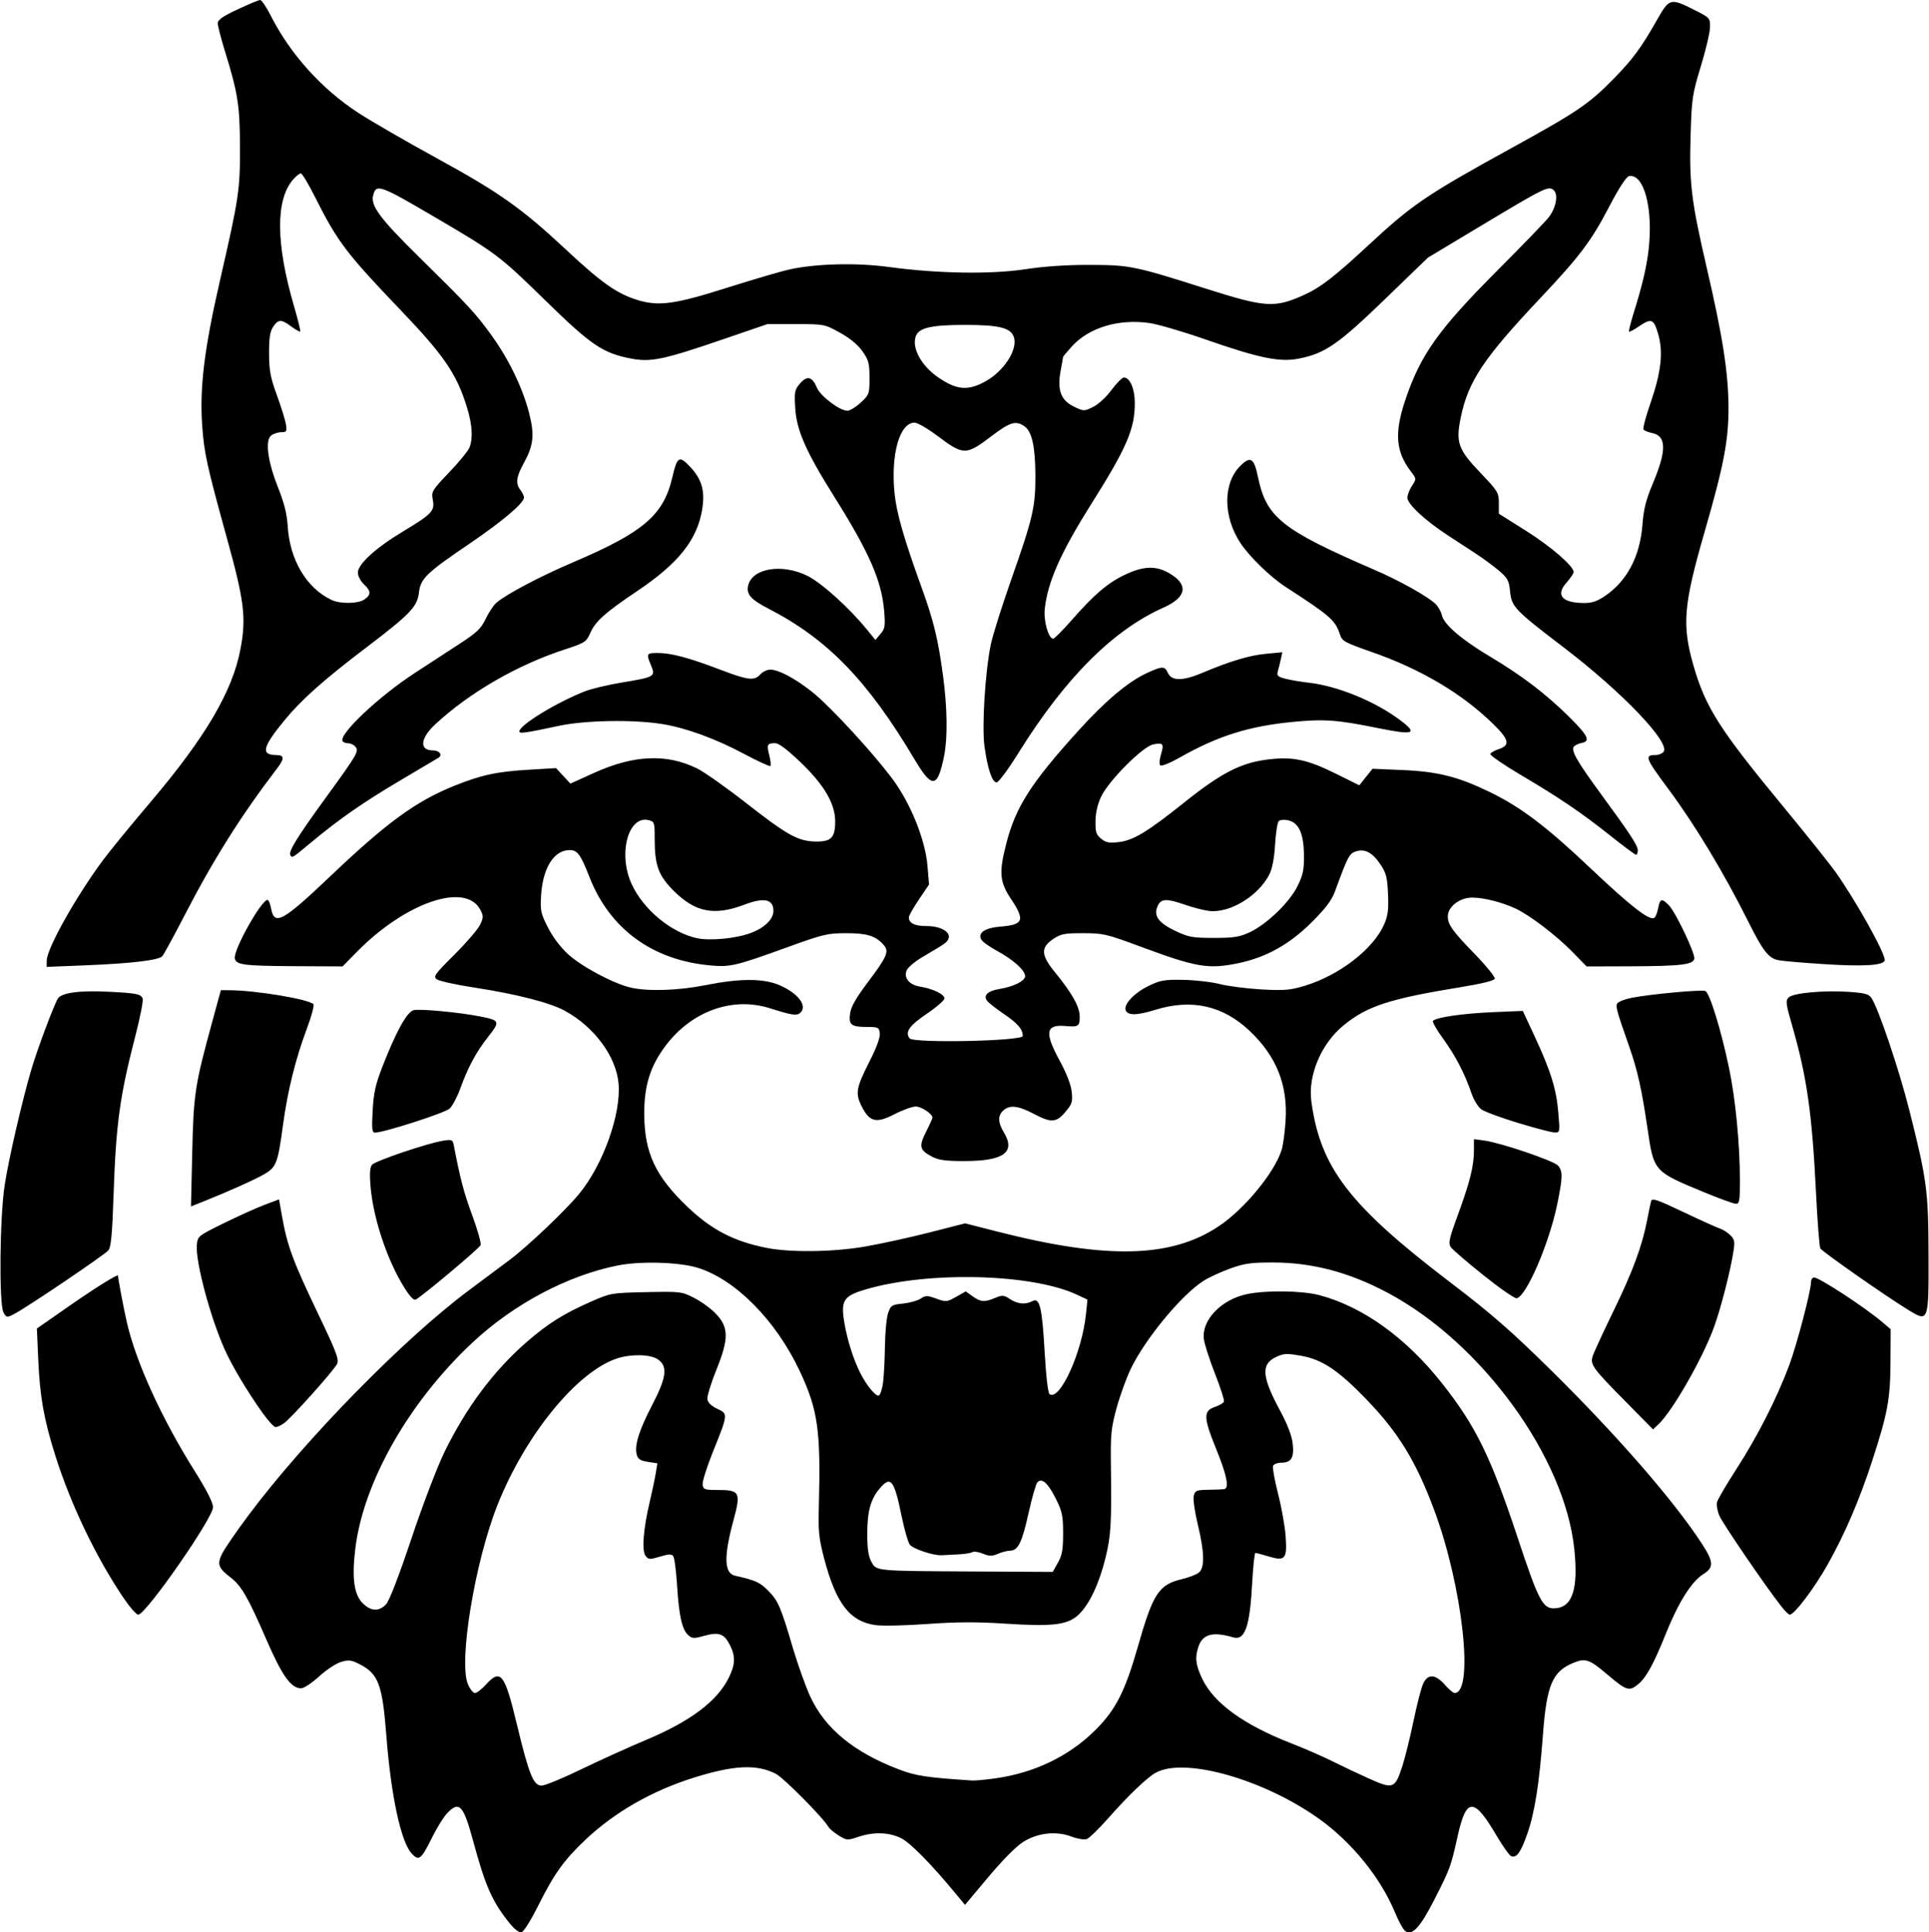
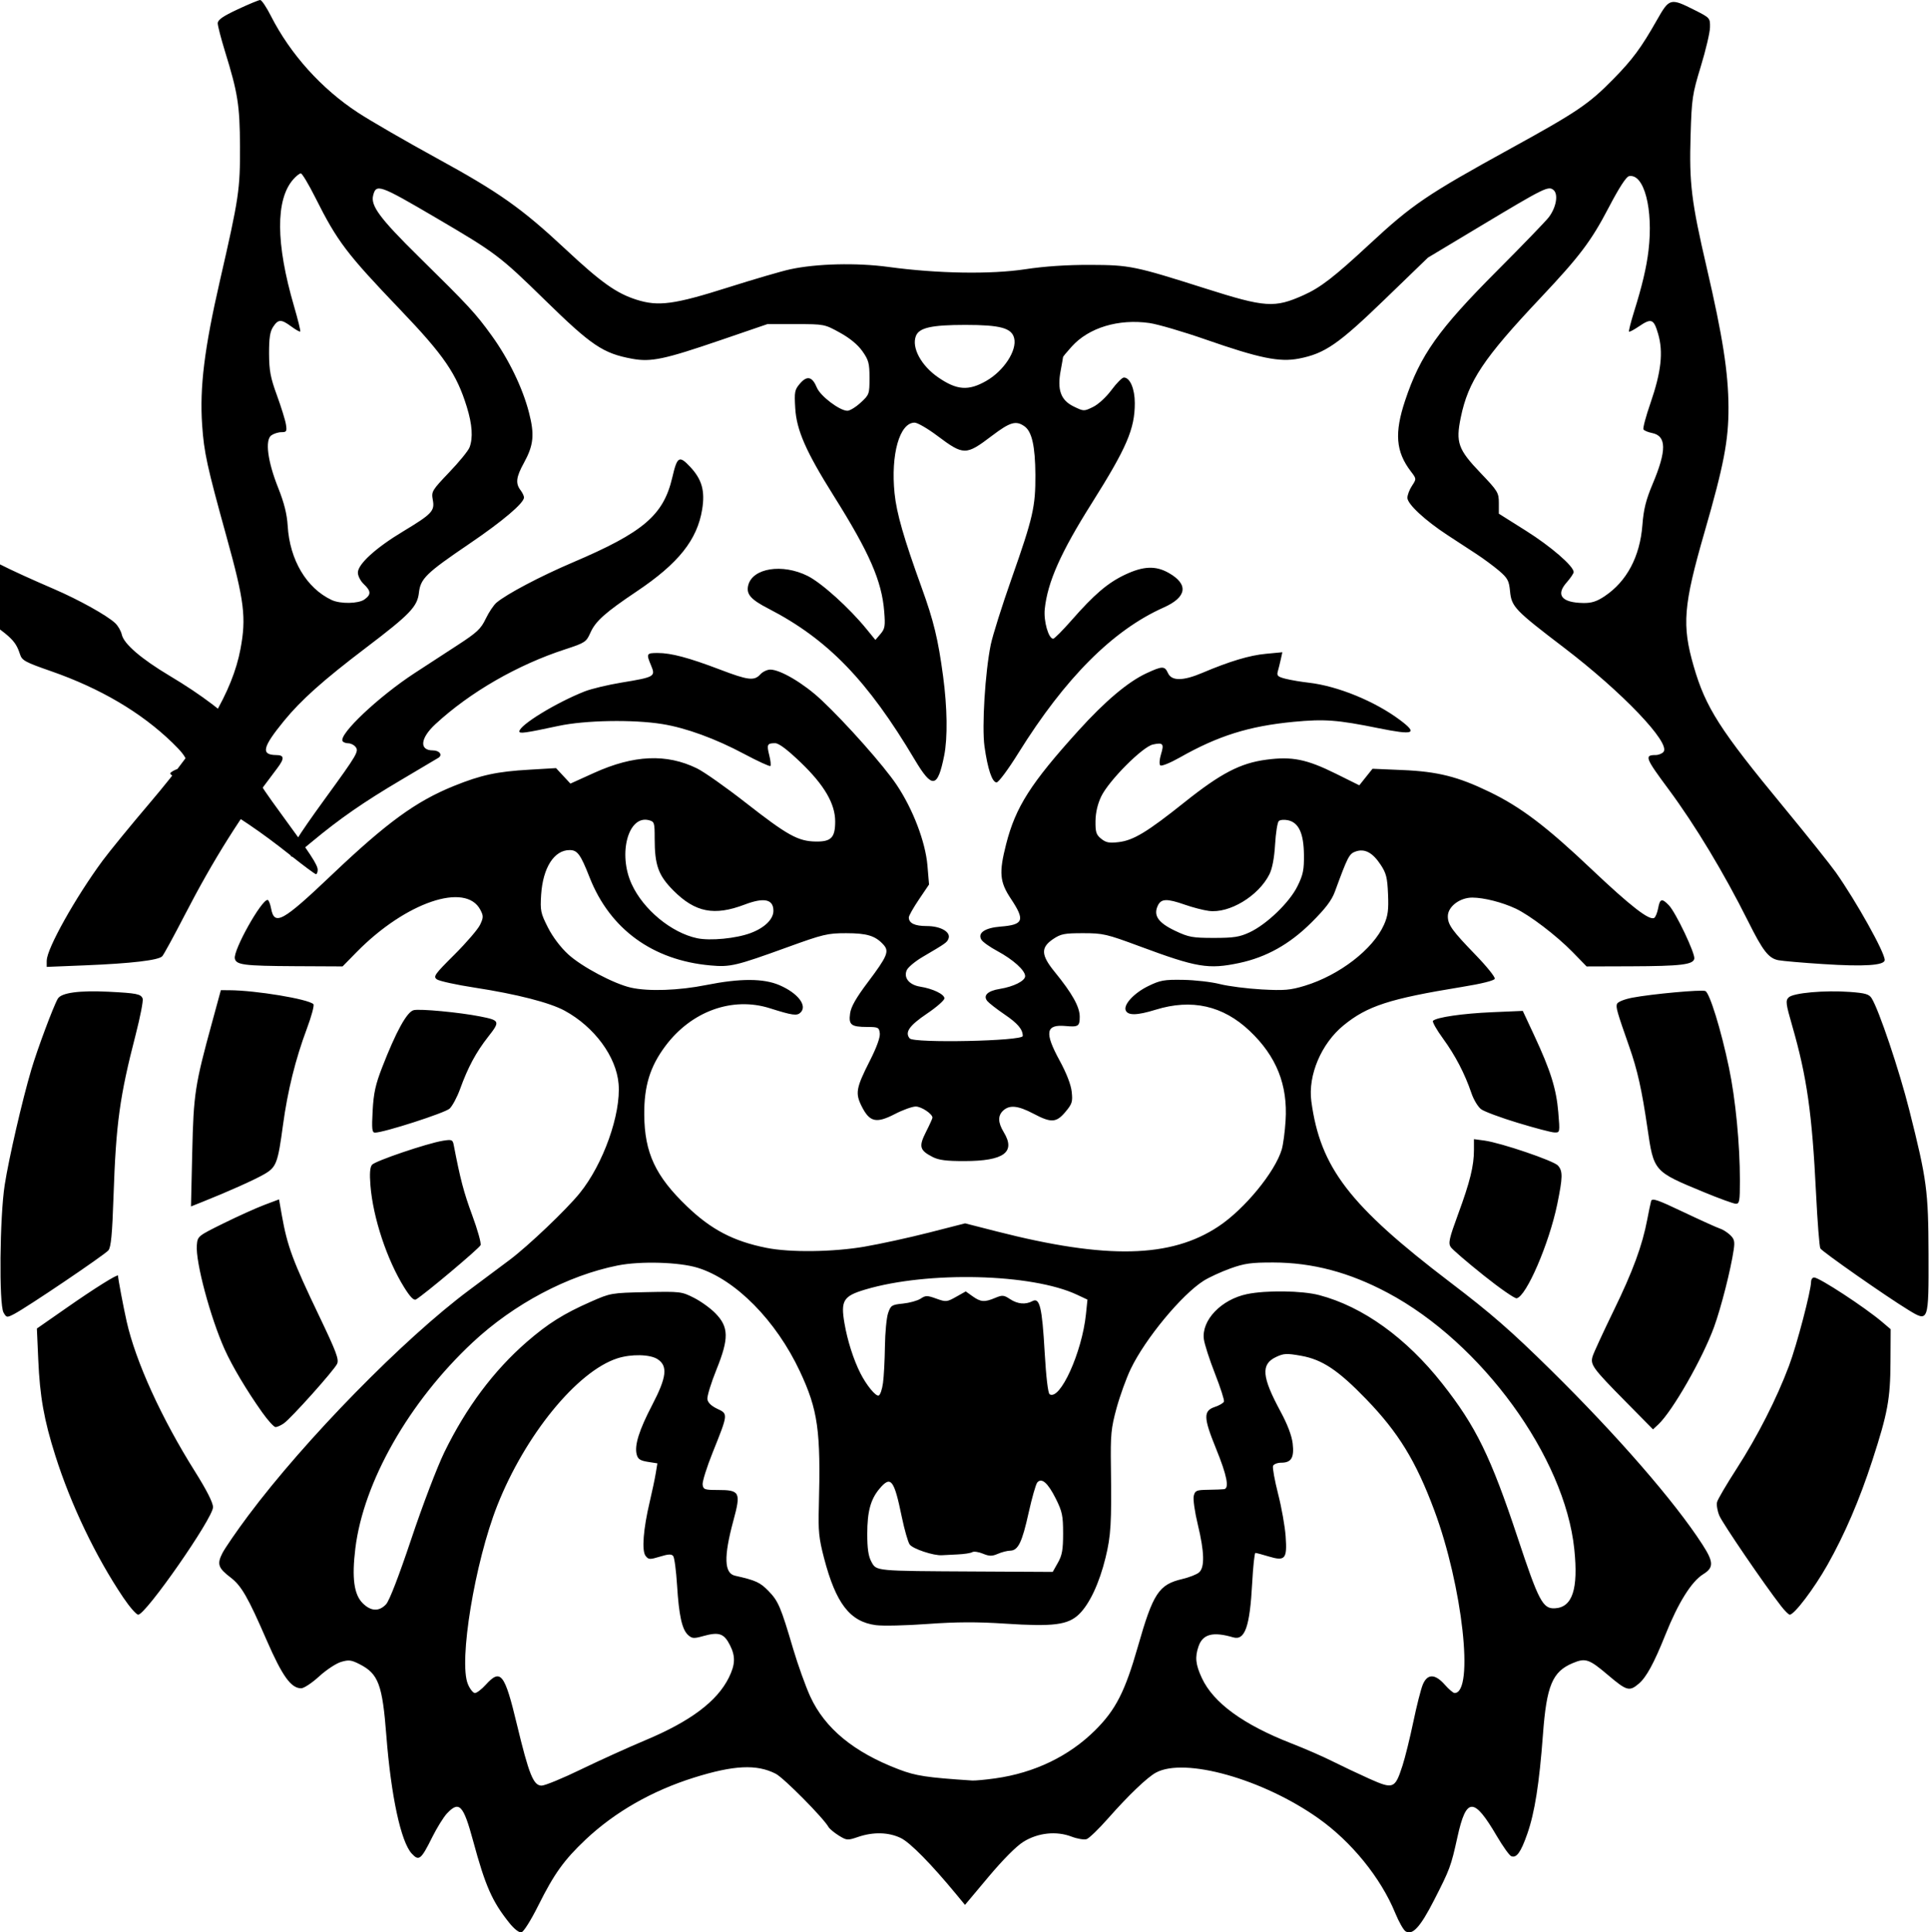
<svg xmlns="http://www.w3.org/2000/svg" xml:space="preserve" width="1.667in" height="1.67in" version="1.0" shape-rendering="geometricPrecision" text-rendering="geometricPrecision" image-rendering="optimizeQuality" fill-rule="evenodd" clip-rule="evenodd" viewBox="0 0 1666.66 1670.46">
  <g id="Layer_x0020_1">
-     <path id="WildcatFace.svg" fill="black" fill-rule="nonzero" d="M439.84 1662.23c-14.83,-18.52 -20.7,-31.8 -31.32,-71.06 -8.41,-31 -12.02,-34.73 -22.6,-23.47 -2.94,3.13 -8.65,12.37 -12.73,20.54 -9.63,19.39 -11.46,20.82 -17.65,14.12 -9.4,-10.11 -17.92,-49.84 -21.97,-101.87 -3.41,-44.33 -6.86,-53.57 -23.11,-61.86 -7.22,-3.69 -9.44,-3.96 -16.14,-1.94 -4.24,1.27 -12.77,6.9 -18.91,12.53 -6.15,5.63 -13.12,10.23 -15.46,10.23 -8.8,0 -16.33,-10.55 -29.86,-41.6 -16.14,-37.15 -21.81,-47.03 -31.09,-54.12 -10.82,-8.25 -11.97,-11.62 -7.18,-21.06 2.26,-4.4 12.25,-18.96 22.25,-32.36 49.24,-65.94 134.66,-153.13 191.36,-195.28 12.96,-9.68 28.59,-21.33 34.74,-25.93 16.18,-12.17 48.85,-43.26 60.47,-57.58 20.38,-25.06 35.85,-68.48 33.67,-94.57 -1.94,-23.52 -20.94,-49.29 -46.59,-63.25 -12.89,-7.02 -41.32,-14.31 -77.6,-19.91 -16.06,-2.46 -30.85,-5.71 -32.87,-7.18 -3.33,-2.46 -1.98,-4.32 15.15,-21.37 10.35,-10.31 20.3,-21.89 22.17,-25.78 2.97,-6.26 3.01,-7.69 0.31,-12.85 -12.57,-24.39 -64.56,-6.74 -106.9,36.32l-12.25 12.49 -41.12 -0.2c-44.21,-0.24 -50.95,-1.11 -52.02,-6.66 -1.39,-7.26 22.88,-50.64 28.31,-50.64 0.91,0 2.26,3.29 3.01,7.3 2.89,15.46 9.8,11.66 52.42,-28.87 47.66,-45.32 72.88,-63.68 105.56,-76.89 23.67,-9.56 37.23,-12.49 65.62,-14.12l22.72 -1.35 6.22 6.7 6.23 6.7 20.3 -9.2c34.46,-15.62 62.77,-16.85 89.1,-3.96 6.11,2.98 25.06,16.34 42.15,29.7 36.09,28.23 45.24,33.31 60.55,33.54 13.32,0.2 16.77,-3.37 16.77,-17.37 0,-15.31 -9.44,-31.48 -29.78,-50.99 -11.7,-11.22 -18.91,-16.65 -22.17,-16.65 -6.82,0 -7.37,1.15 -5.04,10.43 1.15,4.48 1.59,8.68 0.99,9.28 -0.59,0.59 -10.87,-4.12 -22.8,-10.47 -24.46,-13.08 -50.28,-22.52 -70.62,-25.77 -25.18,-4.09 -66.81,-3.33 -89.73,1.59 -28.91,6.19 -33.86,6.86 -33.86,4.76 0,-5.39 31.76,-24.86 56.54,-34.61 5.67,-2.22 19.98,-5.67 31.8,-7.61 28.63,-4.72 29.5,-5.23 25.58,-14.63 -4.36,-10.43 -4.09,-10.94 5.71,-10.94 11.5,0 26.65,4 53.57,14.24 24.7,9.44 29.86,10.03 35.13,4.2 2.06,-2.26 5.91,-4.08 8.61,-4.08 8.72,0 29.02,12.05 44.05,26.17 21.69,20.38 54.09,56.94 65.19,73.52 14.08,21.02 24.82,49.21 26.57,69.59l1.39 16.49 -8.76 12.97c-4.8,7.1 -8.72,14.07 -8.72,15.46 0,5.04 5.07,7.49 15.54,7.49 11.98,0 20.94,5.16 18.76,10.83 -1.27,3.37 -2.26,4.04 -22.33,15.82 -6.38,3.76 -12.57,8.88 -13.72,11.42 -2.98,6.54 2.02,12.77 11.54,14.31 10.98,1.74 20.98,6.58 20.98,10.11 0,1.67 -6.82,7.65 -15.11,13.24 -15.26,10.31 -19.27,16.06 -14.95,21.37 3.49,4.32 97.78,2.34 97.78,-2.06 0,-5.79 -4.36,-10.94 -16.02,-18.83 -6.5,-4.44 -13.09,-9.56 -14.59,-11.34 -3.93,-4.76 0.16,-8.84 10.74,-10.54 12.02,-1.94 21.93,-6.94 21.93,-11.06 0,-4.96 -10.39,-14.31 -23.99,-21.65 -6.38,-3.41 -12.61,-7.81 -13.8,-9.79 -3.57,-5.83 2.98,-10.31 16.65,-11.38 19.83,-1.59 21.22,-5.39 8.8,-24.07 -9.71,-14.63 -10.39,-22.52 -4.08,-47.26 8.2,-32.04 21.17,-52.42 62.33,-97.9 23,-25.46 42.94,-42.31 58.89,-49.72 13.92,-6.46 15.82,-6.46 18.72,-0.08 3.13,6.82 12.96,6.78 29.42,-0.2 23.75,-10.07 41,-15.27 55.15,-16.57l14.24 -1.35 -1.31 5.99c-0.72,3.29 -1.87,7.97 -2.58,10.43 -1.07,3.89 -0.16,4.76 6.62,6.5 4.36,1.11 13.44,2.66 20.14,3.41 25.02,2.89 57.1,16.02 78.79,32.24 15.86,11.86 12.13,13.29 -18.44,7.1 -35.8,-7.26 -46.79,-8.05 -73.59,-5.51 -38.43,3.69 -65.19,12.06 -98.38,30.89 -8.37,4.72 -15.78,7.69 -16.77,6.74 -0.99,-0.99 -0.72,-5.15 0.59,-9.44 2.86,-9.28 1.87,-10.51 -6.94,-8.6 -8.92,1.9 -38.03,31.13 -44.65,44.81 -3.13,6.5 -4.87,13.88 -5,21.25 -0.12,9.67 0.59,11.94 4.92,15.43 4.13,3.33 6.98,3.89 15.15,2.89 12.73,-1.51 24.63,-8.69 56.9,-34.46 31.52,-25.14 48.26,-33.82 70.78,-36.8 22.2,-2.94 34.66,-0.44 60,12.09l20.3 10.07 5.71 -7.17 5.71 -7.14 25.85 1.11c30.42,1.27 48.06,5.71 75.14,18.84 27.16,13.12 49.21,29.82 88.27,66.85 33.94,32.12 50.12,44.69 54.28,42.11 1.11,-0.72 2.62,-4.48 3.37,-8.37 1.54,-8.33 3.21,-8.8 9.28,-2.5 5.91,6.11 22.84,41.67 21.96,46.15 -0.99,5.16 -11.62,6.43 -55.07,6.58l-38.03 0.12 -12.25 -12.57c-13.88,-14.2 -37,-31.8 -49.21,-37.51 -11.66,-5.43 -27.32,-9.4 -37.31,-9.44 -10.83,-0.04 -21.18,7.85 -21.18,16.14 0,7.33 3.57,12.33 24.11,33.54 9.52,9.83 16.93,19.07 16.46,20.5 -0.56,1.59 -11.46,4.32 -28.43,7.06 -62.53,10.19 -81.72,16.42 -102.22,33.15 -19.27,15.7 -30.93,43.18 -27.92,65.67 7.77,57.42 32.8,90.05 120.03,156.51 35.61,27.12 52.42,41.79 86.96,75.81 57.5,56.67 107.02,113.65 130.93,150.64 9.95,15.34 10.07,20.18 0.83,25.89 -10.11,6.26 -21.65,24.7 -32.67,52.3 -9.91,24.74 -16.45,36.76 -23.08,42.39 -8.09,6.86 -10.39,6.19 -26.48,-7.45 -16.42,-13.96 -19.51,-15.03 -30.54,-10.39 -17.61,7.34 -22.64,19.43 -25.77,61.78 -3.17,42.43 -7.1,67.41 -13.52,85.77 -5.59,16.02 -9.28,21.13 -13.84,19.39 -1.63,-0.63 -7.18,-8.37 -12.41,-17.25 -20.02,-34.18 -26.53,-34.02 -34.18,0.83 -5.59,25.3 -6.46,27.64 -20.3,54.68 -11.82,23.08 -18.56,30.41 -24.51,26.65 -1.82,-1.15 -5.83,-8.25 -8.92,-15.78 -12.49,-30.45 -37.71,-61.54 -66.42,-81.88 -47.94,-33.94 -115.46,-52.98 -140.41,-39.54 -7.46,4 -23.75,19.59 -41.24,39.42 -8.17,9.28 -16.61,17.44 -18.76,18.12 -2.14,0.67 -8.05,-0.31 -13.04,-2.22 -13.09,-5 -28.94,-3.33 -41.48,4.44 -6.07,3.73 -17.69,15.43 -30.21,30.33l-20.35 24.27 -7.37 -8.92c-21.85,-26.49 -40.01,-44.93 -48.06,-48.85 -10.55,-5.11 -23.79,-5.47 -36.92,-0.99 -9.2,3.13 -9.83,3.09 -16.78,-1.19 -3.92,-2.46 -7.89,-5.75 -8.8,-7.3 -4.4,-7.89 -38.81,-42.63 -45.68,-46.12 -16.46,-8.41 -36.16,-7.46 -70.74,3.37 -36.32,11.42 -68.32,29.74 -93.58,53.53 -18.63,17.61 -27.2,29.5 -40.88,56.94 -6.54,13.08 -12.73,22.88 -14.67,23.28 -1.98,0.36 -6.26,-2.98 -10.43,-8.21zm772.07 -135.81c2.26,-6.94 6.46,-23.95 9.36,-37.83 2.89,-13.88 6.58,-28.43 8.2,-32.31 3.96,-9.52 10.55,-9.52 19.04,0.08 3.49,3.96 7.3,7.18 8.44,7.18 17.17,0 6.86,-92.63 -17.57,-158.06 -15.86,-42.54 -31.01,-67.21 -58.88,-96.04 -24.15,-24.98 -37.95,-34.18 -56.23,-37.43 -12.49,-2.22 -14.95,-2.1 -21.65,1.07 -13.28,6.27 -12.33,17.09 4.04,47.39 5.83,10.78 9.56,20.62 10.35,27.32 1.43,12.29 -1.15,16.65 -9.91,16.65 -3.29,0 -6.46,1.27 -7.06,2.78 -0.59,1.55 1.39,12.41 4.36,24.15 3.02,11.7 5.95,28.27 6.54,36.76 1.39,19.55 -0.39,21.65 -14.75,17.33 -5.47,-1.67 -10.59,-3.02 -11.38,-3.02 -0.8,0 -2.02,11.78 -2.81,26.17 -2.02,37.67 -6.26,49.76 -16.46,46.79 -17.41,-5.11 -26.21,-2.85 -29.86,7.69 -3.29,9.36 -2.61,15.82 2.86,27.56 9.95,21.33 35.61,40.09 77.08,56.31 11.85,4.6 28.03,11.66 35.93,15.66 7.89,3.96 22.2,10.74 31.76,15.03 20.74,9.24 22.13,8.69 28.59,-11.22zm-709.65 2.93c16.18,-7.81 40.96,-19.03 55.04,-24.94 39.1,-16.34 62.22,-33.7 72.33,-54.2 5.59,-11.3 5.83,-18.36 0.99,-28 -5.2,-10.27 -9.52,-11.7 -23.36,-7.85 -7.85,2.22 -9.48,2.1 -12.85,-0.95 -5.27,-4.8 -7.93,-16.74 -9.56,-43.26 -0.79,-12.41 -2.26,-23.67 -3.33,-25.02 -1.47,-1.86 -4.16,-1.74 -11.5,0.52 -8.8,2.66 -9.87,2.58 -12.37,-0.67 -3.45,-4.44 -1.98,-23.28 3.57,-46.67 2.14,-9.04 4.48,-20.22 5.24,-24.86l1.39 -8.45 -8.33 -1.31c-6.62,-1.07 -8.56,-2.38 -9.59,-6.5 -1.98,-7.85 2.14,-20.94 13.48,-42.74 12.45,-23.87 13.6,-33.59 4.68,-39.45 -6.54,-4.32 -22.84,-4.64 -34.89,-0.76 -34.78,11.3 -79.66,66.34 -103.73,127.17 -19.39,49.01 -33.58,135.09 -25.41,154.44 1.74,4.24 4.52,7.69 6.07,7.69 1.58,0 5.79,-3.21 9.39,-7.18 12.89,-14.16 16.3,-9.83 26.89,34.3 10.43,43.34 14.28,52.93 21.37,52.93 2.81,0 18.36,-6.38 34.5,-14.23zm357.62 7.97c33.9,-4.72 64,-19.23 86.6,-41.79 17.61,-17.57 25.62,-33.31 36.68,-72.01 13.2,-46.28 18.12,-53.77 38.46,-58.53 5.99,-1.43 12.49,-3.96 14.47,-5.71 5,-4.32 4.64,-17.65 -1.11,-41.48 -2.62,-10.75 -4.17,-21.81 -3.49,-24.63 1.15,-4.68 2.26,-5.15 12.41,-5.31 6.15,-0.08 12.33,-0.32 13.76,-0.52 4.76,-0.63 2.58,-11.78 -6.82,-34.89 -11.02,-27.08 -11.18,-32.83 -1.03,-36.24 3.89,-1.31 7.41,-3.37 7.81,-4.64 0.44,-1.23 -3.06,-12.09 -7.77,-24.11 -4.72,-12.05 -9.04,-25.42 -9.6,-29.74 -2.22,-16.37 14.99,-34.37 37.28,-39.02 16.65,-3.45 47.58,-3.02 62.37,0.87 37.71,9.91 75.26,36.91 106.51,76.61 29.06,36.88 41.83,63.05 65.15,133.31 18.08,54.56 21.65,61.34 32.04,60.83 15.22,-0.8 20.42,-16.5 16.85,-51.07 -8.25,-79.78 -80.06,-178.48 -161.34,-221.7 -33.19,-17.69 -64.99,-26.09 -98.85,-26.17 -19.11,-0.04 -24.82,0.75 -37.11,5.15 -8.01,2.89 -18.36,7.65 -23.04,10.59 -18.99,12.02 -50.48,50.04 -63.09,76.25 -3.81,7.93 -9.31,23.16 -12.25,33.86 -4.76,17.53 -5.27,22.64 -4.88,51.27 0.64,48.18 0,59.04 -4.64,78.04 -5.35,21.96 -13.84,40.09 -22.92,48.89 -9.6,9.28 -22.17,10.87 -64.04,8.13 -24.23,-1.59 -41.75,-1.51 -66.78,0.28 -18.63,1.39 -38.86,1.82 -44.85,1.03 -22.36,-2.97 -34.5,-18.68 -44.76,-58.01 -4.44,-17.01 -5.08,-23.35 -4.48,-44.45 1.74,-65.86 -0.71,-83.43 -16.41,-116.97 -20.54,-43.82 -55.47,-79.27 -88.22,-89.46 -15.98,-4.96 -49.33,-5.95 -69.07,-2.06 -43.34,8.61 -89.93,33.27 -125.5,66.5 -55.04,51.39 -94.45,120.62 -101.47,178.2 -3.09,25.46 -1.19,39.73 6.34,47.27 7.1,7.1 14.16,7.41 20.22,0.95 2.85,-3.02 11.02,-24.23 21.89,-56.67 9.64,-28.87 22.28,-61.94 28.47,-74.7 18.91,-38.78 42.67,-70.54 71.29,-95.44 18.28,-15.86 31.84,-24.39 55.52,-34.81 16.81,-7.41 17.57,-7.57 47.54,-8.21 29.66,-0.63 30.77,-0.52 41.39,4.88 5.99,3.01 14.35,9.04 18.56,13.36 11.66,11.89 11.85,21.69 0.95,48.69 -4.68,11.58 -8.21,23.12 -7.85,25.61 0.4,2.98 3.41,5.87 8.53,8.29 9.48,4.44 9.52,4.2 -4,37.87 -5.11,12.73 -9,25.18 -8.65,27.72 0.59,4.2 1.78,4.6 12.97,4.6 19.35,0 20.3,1.9 13.56,26.72 -8.37,31.01 -7.93,45.28 1.51,47.39 17.88,4 21.65,5.75 28.87,13.17 8.56,8.8 10.63,13.72 21.41,50.28 4.01,13.52 10.59,31.92 14.67,40.88 12.69,27.68 37.71,48.3 76.69,63.13 14.71,5.59 23.75,6.98 63.33,9.59 2.46,0.16 11.42,-0.67 19.94,-1.86zm54.2 -186.44c3.65,-6.46 4.48,-11.3 4.48,-25.34 0,-15.27 -0.76,-18.87 -6.31,-30.02 -6.9,-13.76 -12.29,-18.44 -16.06,-13.92 -1.23,1.51 -4.56,13.24 -7.41,26.01 -5.67,25.7 -9.08,32.71 -15.94,32.87 -2.5,0.04 -7.33,1.27 -10.7,2.74 -5.07,2.18 -7.33,2.14 -12.93,-0.16 -3.72,-1.55 -7.89,-2.14 -9.24,-1.27 -1.35,0.83 -7.1,1.7 -12.73,1.94 -5.67,0.24 -11.66,0.56 -13.36,0.68 -7.14,0.56 -25.46,-5.55 -28,-9.36 -1.47,-2.22 -4.48,-12.81 -6.7,-23.47 -6.74,-32.8 -9.52,-36.28 -19.35,-24.63 -7.69,9.16 -10.55,19.71 -10.55,39.06 0,12.69 0.95,19.23 3.53,23.99 4.48,8.21 2.3,8.01 89.93,8.48l66.85 0.36 4.48 -7.97zm-151.2 -155.36c0.76,-5.55 1.51,-19.83 1.67,-31.68 0.16,-11.86 1.39,-24.78 2.73,-28.71 2.3,-6.74 3.17,-7.26 12.89,-8.25 5.71,-0.59 12.57,-2.5 15.22,-4.24 4.32,-2.89 5.67,-2.89 13.56,-0.04 8.37,3.02 9.16,2.93 17.13,-1.55l8.33 -4.68 5.95 4.24c7.02,5 10.31,5.24 19.51,1.35 6.22,-2.58 7.45,-2.46 12.77,1.03 6.58,4.36 13.44,4.96 19.39,1.78 6.3,-3.37 8.37,5.11 10.59,44.21 1.27,21.65 2.89,35.45 4.32,36.32 9,5.59 27.99,-36.36 31.36,-69.19l1.31 -12.65 -9.04 -4.24c-39.02,-18.32 -128.79,-20.54 -182.88,-4.52 -19.11,5.67 -21.49,9.52 -18.12,29.22 2.58,14.99 7.77,31.32 13.76,43.18 5.28,10.39 13.24,20.14 15.82,19.27 1.31,-0.44 3.01,-5.31 3.72,-10.87zm-15.74 -117.89c13.2,-2.26 38.15,-7.69 55.39,-12.09l31.33 -8.01 27.48 7.02c94.89,24.23 150.36,23 191.52,-4.36 22.52,-14.91 48.89,-47.03 54.72,-66.57 1.19,-4.04 2.7,-15.15 3.29,-24.74 2.02,-30.97 -7.89,-55.83 -31.09,-77.76 -23.04,-21.81 -50.08,-27.88 -81.17,-18.28 -16.26,5.04 -24.15,5.15 -25.97,0.48 -1.9,-5 7.26,-14.87 19.35,-20.82 10.46,-5.11 13.8,-5.75 30.25,-5.47 10.15,0.16 24.46,1.78 31.8,3.65 7.33,1.86 23.59,3.93 36.12,4.64 19.75,1.07 24.74,0.63 37.31,-3.17 29.98,-9.12 59.08,-31.6 68.52,-52.86 3.37,-7.65 4.04,-12.73 3.45,-26.33 -0.59,-14.31 -1.55,-18.16 -6.43,-25.5 -6.94,-10.51 -13.8,-14.11 -21.57,-11.38 -5.59,1.98 -6.74,4.2 -17.93,34.69 -2.78,7.57 -8.09,14.59 -20.3,26.73 -18.79,18.72 -38.94,29.98 -62.41,34.97 -26.65,5.63 -36.56,3.96 -86.05,-14.43 -28.63,-10.63 -31.64,-11.34 -48.89,-11.34 -16.34,0 -19.27,0.59 -26.09,5.19 -10.63,7.26 -10.31,13.72 1.39,28.11 15.26,18.71 21.77,30.33 21.77,38.94 0,8.21 -1.23,9 -12.17,8.01 -17.25,-1.58 -18.48,5.47 -5.2,29.86 5.87,10.79 9.76,20.7 10.43,26.89 0.95,8.76 0.4,10.55 -5.39,17.44 -7.93,9.44 -12.26,9.72 -27.72,1.55 -13.2,-6.94 -20.5,-7.73 -26.01,-2.74 -4.84,4.4 -4.72,10.35 0.35,18.72 10.59,17.33 0.28,24.98 -33.86,25.02 -15.54,0.04 -22.24,-0.79 -27.56,-3.53 -11.3,-5.79 -12.17,-9 -5.75,-21.69 3.09,-6.07 5.59,-11.62 5.59,-12.3 0,-3.25 -9.56,-9.63 -14.47,-9.63 -3.02,0 -11.19,2.94 -18.12,6.54 -16.02,8.25 -21.69,6.94 -28.51,-6.54 -5.79,-11.5 -5.04,-15.86 7.02,-39.65 5.75,-11.3 8.96,-20.14 8.57,-23.59 -0.64,-5.15 -1.31,-5.51 -10.91,-5.55 -13.92,-0.04 -16.14,-1.78 -14.79,-11.62 0.76,-5.75 5.07,-13.4 15.35,-27.04 16.93,-22.52 18.68,-26.72 13.48,-32.48 -6.98,-7.69 -14.19,-9.91 -32.24,-9.91 -16.06,0 -19.87,0.91 -50.91,12.17 -44.53,16.14 -49.25,17.25 -66.38,15.7 -50,-4.48 -86.92,-31.41 -104.48,-76.13 -7.81,-19.91 -10.51,-23.59 -17.25,-23.59 -13.41,0 -23.08,15.19 -24.63,38.54 -0.87,13.84 -0.44,15.94 5.87,28.39 4.16,8.2 10.98,17.21 17.56,23.23 11.7,10.71 39.46,25.42 54.17,28.75 15.07,3.41 41.36,2.5 65.07,-2.26 29.46,-5.87 49.68,-5.83 63.52,0.2 15.74,6.82 24.03,17.6 18.12,23.51 -3.13,3.13 -6.98,2.58 -26.65,-3.65 -32.35,-10.23 -67.72,2.54 -90.21,32.59 -13.36,17.85 -18.52,34.7 -18.32,59.56 0.28,32.87 9.67,53.02 37,79.19 20.85,20.02 40.13,30.1 68.48,35.77 20.58,4.16 57.54,3.69 85.13,-1.03zm-98.57 -271.1c11.98,-4.48 19.59,-11.93 19.59,-19.19 0,-10.03 -8.05,-11.78 -24.94,-5.35 -26.21,9.95 -42.63,6.74 -61.42,-12.06 -13.12,-13.17 -16.3,-21.89 -16.3,-45.2 0,-13.68 -0.24,-14.51 -5.11,-15.74 -17.76,-4.44 -26.77,29.11 -14.79,55.24 10.07,22.05 34.34,42.11 56.62,46.83 11.3,2.38 33.7,0.24 46.35,-4.52zm431.22 -0.59c14.79,-6.9 34.54,-25.89 41.4,-39.93 4.84,-9.8 5.71,-14.16 5.55,-27.2 -0.2,-18.44 -4.48,-27.72 -13.76,-29.74 -3.29,-0.71 -6.9,-0.4 -8.01,0.75 -1.15,1.11 -2.57,10.23 -3.17,20.22 -0.71,11.78 -2.42,20.81 -4.92,25.78 -9.44,18.8 -34.7,34.02 -52.46,31.6 -4.76,-0.63 -13.96,-3.02 -20.46,-5.31 -15.86,-5.55 -20.78,-5.35 -23.63,0.99 -3.85,8.41 0.56,14.67 15.23,21.61 11.58,5.47 14.87,6.07 33.39,6.07 17.17,0 22.17,-0.8 30.85,-4.84zm-973.69 575c-23.76,-35.33 -45.24,-80.18 -58.65,-122.53 -9.83,-31 -13.41,-51.15 -14.79,-83.15l-1.19 -26.8 25.33 -17.65c24.43,-17.09 44.81,-29.82 44.81,-28.07 0,2.46 4.64,27.04 7.46,39.57 7.81,34.73 30.02,83.55 59.12,129.82 10.15,16.18 15.55,26.85 15.55,30.77 0,9.44 -58.09,92.91 -64.67,92.91 -1.63,0 -7.46,-6.7 -12.96,-14.87zm1432.9 7.18c-14.28,-18.32 -50.36,-71.22 -53.17,-77.92 -1.7,-4.04 -2.57,-9.32 -1.98,-11.7 0.59,-2.42 8.25,-15.43 16.97,-28.94 18.08,-28.07 34.62,-60.55 45.2,-88.82 6.82,-18.16 19.07,-64.83 19.11,-72.8 0.04,-1.98 1.19,-3.61 2.62,-3.61 4.48,0 44.06,25.89 59,38.62l7.18 6.11 -0.16 28.43c-0.16,31.88 -2.42,44.17 -15.67,84.9 -11.06,34.06 -23.91,64 -38.94,90.6 -11.54,20.38 -28.55,42.83 -32.48,42.83 -0.95,0 -4.4,-3.45 -7.69,-7.69zm-134.26 -176.57c-28.51,-28.91 -30.65,-31.84 -28.43,-39.14 0.91,-3.01 9.08,-20.7 18.12,-39.33 16.65,-34.14 24.82,-56.35 29.11,-79.03 1.27,-6.78 2.78,-13.84 3.29,-15.74 0.83,-2.85 5.23,-1.35 28.07,9.52 14.95,7.1 29.07,13.48 31.41,14.2 2.34,0.71 6.27,3.17 8.72,5.47 3.73,3.49 4.28,5.59 3.21,12.81 -2.54,17.29 -10.91,50.12 -17.01,66.89 -9.95,27.28 -35.89,72.61 -48.1,84.1l-4.64 4.32 -23.75 -24.07zm-1178.58 9.28c-13.24,-18.67 -25.81,-39.77 -32.35,-54.32 -12.37,-27.56 -25.26,-75.7 -24.07,-90.01 0.64,-7.89 0.76,-7.97 23.24,-19.07 12.41,-6.11 28.23,-13.24 35.17,-15.86l12.65 -4.76 2.42 13.76c4.76,26.8 9.4,39.33 32.36,87.24 14.71,30.77 17.17,37.31 15.42,41.16 -2.54,5.51 -39.61,46.95 -46.11,51.51 -2.54,1.74 -5.71,3.17 -7.1,3.17 -1.39,0 -6.62,-5.75 -11.62,-12.81zm-223.52 -86.2c-4,-7.02 -3.29,-82.72 1.03,-110.35 3.61,-23.16 15.11,-72.92 22.96,-99.53 5.19,-17.61 19.15,-54.96 22.92,-61.42 3.06,-5.15 18.44,-7.26 43.86,-6.03 24.3,1.23 27.99,1.94 29.5,5.91 0.67,1.7 -2.06,15.74 -6.03,31.17 -13.8,53.41 -17.01,76.61 -19.15,139.5 -1.11,33.15 -2.18,44.25 -4.44,46.99 -3.21,3.89 -70.62,49.44 -81.41,55 -6.38,3.29 -6.66,3.25 -9.24,-1.23zm1646.59 -2.22c-19.19,-11.7 -74.55,-50.44 -76.09,-53.21 -0.83,-1.43 -2.5,-22.92 -3.73,-47.74 -3.41,-69.11 -7.89,-100.59 -20.58,-144.65 -5.55,-19.19 -5.87,-21.81 -3.09,-24.58 3.89,-3.93 31.01,-6.35 52.94,-4.76 13.32,0.99 16.54,1.9 18.8,5.47 6.22,9.8 23.87,62.17 32.56,96.71 15.19,60.19 16.46,69.63 16.61,124.59 0.16,58.76 0.12,58.92 -17.41,48.18zm-1300.07 -19.23c-15.03,-24.03 -27.08,-60.31 -29.34,-88.35 -0.83,-10.39 -0.43,-15.74 1.35,-17.92 2.81,-3.37 47.74,-18.59 61.26,-20.78 7.69,-1.23 8.48,-0.91 9.35,3.53 5.75,29.86 8.69,41 15.94,60.67 4.68,12.65 7.97,24.34 7.3,26.05 -1.03,2.69 -48.93,42.98 -55.87,46.94 -1.83,1.07 -4.96,-2.1 -10,-10.15zm932.74 -10.82c-14.12,-11.26 -26.85,-22.21 -28.27,-24.35 -2.26,-3.29 -1.31,-7.5 6.43,-28.55 10.23,-27.8 13.64,-41.59 13.64,-55.31l0 -9.4 9.16 1.23c14.28,1.98 59.59,17.37 63.4,21.53 4.36,4.84 4.24,10.03 -0.56,33.51 -7.02,34.02 -26.76,79.78 -35.09,81.29 -1.67,0.31 -14.59,-8.65 -28.71,-19.94zm-1116.13 -106.23c1.15,-50.64 2.3,-58.09 17.33,-112.97l7.41 -27.2 7.37 0.04c22.84,0.12 68.24,7.65 72.64,12.06 0.91,0.91 -1.67,10.51 -5.71,21.3 -9.8,26.17 -16.61,53.69 -20.58,83.07 -4.44,32.99 -5.75,36.52 -16.02,42.5 -8.13,4.76 -31.48,15.23 -53.49,23.99l-10.03 4 1.07 -46.79zm1306.38 34.3c-43.18,-17.85 -42.98,-17.61 -48.5,-55.4 -4.84,-33.15 -8.6,-49.92 -15.66,-70.1 -10.63,-30.3 -11.74,-34.14 -10.63,-37.11 0.68,-1.74 6.23,-4 13.17,-5.35 16.74,-3.21 59.64,-7.14 63.17,-5.79 3.69,1.43 13.64,33.58 20.42,66.14 5.71,27.16 9.48,66.22 9.48,97.67 0,17.96 -0.39,20.22 -3.61,20.1 -1.98,-0.08 -14.51,-4.64 -27.83,-10.15zm-1150.43 -70.27c0.83,-15.22 2.46,-22.68 8.25,-37.55 12.01,-30.93 21.37,-47.9 27.2,-49.37 5.31,-1.35 39.73,1.9 57.5,5.43 17.17,3.41 17.44,4.16 6.82,17.68 -10.47,13.36 -17.44,26.37 -24.23,45.17 -2.54,6.98 -6.58,14.51 -9,16.81 -3.96,3.73 -56.94,20.78 -64.52,20.78 -2.54,0 -2.89,-3.09 -2.02,-18.96zm989.95 10.51c-14.67,-4.44 -28.95,-9.76 -31.68,-11.74 -2.74,-1.98 -6.5,-8.21 -8.41,-13.8 -5.79,-17.05 -13.96,-32.68 -24.62,-47.35 -5.59,-7.65 -9.48,-14.59 -8.65,-15.35 3.29,-3.05 25.46,-6.3 50.83,-7.41l26.77 -1.15 9.95 21.33c14.12,30.33 19.04,46.04 20.74,66.22 1.47,17.69 1.47,17.69 -3.41,17.53 -2.66,-0.08 -16.85,-3.81 -31.52,-8.29zm-1271.64 -140.45c0,-10.11 24.86,-54.48 48.22,-86.17 5.87,-7.93 24.35,-30.57 41.12,-50.28 47.7,-56.22 71.21,-96.11 78.07,-132.56 5.16,-27.4 3.41,-41.56 -12.05,-97.31 -16.85,-60.91 -19.43,-72.64 -21.06,-96.55 -2.22,-32.5 1.9,-65.94 15.34,-124.57 16.5,-71.95 17.53,-78.73 17.37,-116.54 -0.16,-35.22 -1.87,-46.02 -12.97,-81.85 -3.41,-11.15 -6.26,-22.06 -6.26,-24.25 0,-2.99 4.32,-6 17.25,-12.06 9.48,-4.44 18.24,-8.08 19.47,-8.08 1.23,0 5.43,6.24 9.28,13.85 16.77,32.98 43.58,62.79 75.14,83.46 10.7,7.03 41.2,24.66 67.72,39.18 54.52,29.83 73.75,43.43 111.86,79.01 30.77,28.75 43.9,38.07 61.38,43.61 18.83,5.97 32.48,4.13 79.22,-10.69 22.01,-6.98 46.04,-14 53.37,-15.59 22.84,-4.97 57.66,-5.81 85.17,-2.06 42.11,5.73 88.23,6.51 118.04,1.99 16.89,-2.56 36.17,-3.85 56.46,-3.78 33.98,0.11 38.35,1 99.53,20.45 51.71,16.43 59.64,16.96 84.7,5.73 14.63,-6.55 26.45,-15.67 56.94,-43.98 37.23,-34.53 49.52,-42.87 122.72,-83.14 56.94,-31.31 66.97,-38.12 88.15,-59.71 16.65,-16.97 24.03,-26.97 37.59,-50.87 10.86,-19.16 11.62,-19.35 32.75,-8.7 13.13,6.62 13.36,6.85 13.2,14.89 -0.08,4.49 -3.65,19.71 -7.97,33.82 -7.34,24.13 -7.85,27.67 -8.8,59.6 -1.27,41.49 0.67,57.24 14,114.59 13.72,59.05 18.63,90.45 18.75,120.37 0.12,28.59 -4.04,50.24 -20.7,107.93 -18.32,63.48 -19.67,80.45 -9.36,116.06 10.31,35.65 22.56,54.84 77.8,121.73 19.94,24.19 40.24,49.6 45.08,56.43 17.72,25.18 42.23,69.07 42.23,75.69 0,4.68 -17.61,5.87 -53.26,3.53 -17.41,-1.11 -34.77,-2.62 -38.58,-3.33 -8.49,-1.63 -13.41,-7.89 -26.21,-33.59 -20.97,-41.95 -45.6,-82.87 -68.8,-114.2 -20.18,-27.16 -21.06,-29.58 -11.18,-29.58 2.5,0 5.59,-1.23 6.82,-2.74 6.39,-7.65 -35.72,-51.7 -85.93,-90.01 -42.74,-32.59 -45.44,-35.41 -46.75,-48.85 -0.87,-9.12 -2.06,-11.34 -9.44,-17.68 -4.68,-3.97 -13.56,-10.55 -19.75,-14.59 -6.22,-4.04 -17.45,-11.42 -24.98,-16.33 -19.39,-12.69 -34.58,-26.81 -34.54,-32.16 0,-2.42 1.78,-7.14 3.96,-10.39 3.93,-5.99 3.93,-5.99 -0.99,-12.45 -13.05,-17.09 -14.31,-33.23 -4.92,-61.34 13.13,-39.28 28.63,-61.12 79.54,-112.17 21.96,-22.02 42.03,-42.8 44.61,-46.18 6.46,-8.47 8.44,-19.94 4.08,-23.56 -4.44,-3.69 -7.69,-2.07 -63.52,31.44l-45 27.01 -37.16 35.92c-40.28,38.96 -51.91,46.99 -74.35,51.36 -16.81,3.28 -34.06,-0.26 -80.73,-16.52 -19.51,-6.8 -41.35,-13.19 -48.53,-14.21 -26.73,-3.78 -52.34,3.96 -67.09,20.27 -4.16,4.61 -7.57,8.71 -7.57,9.12 0,0.4 -0.91,5.61 -2.02,11.57 -3.21,16.76 0.04,25.75 11.14,31.15 8.76,4.28 8.96,4.28 16.81,0.44 4.52,-2.18 11.42,-8.55 15.94,-14.66 4.4,-5.93 9.2,-10.78 10.71,-10.78 5.27,0 9.44,9.77 9.44,22.1 0,22.36 -6.94,38.5 -37.27,86.68 -26.81,42.51 -38.15,68.12 -40.57,91.36 -1.07,10.43 3.25,25.66 7.3,25.66 1.03,0 8.17,-7.18 15.82,-15.9 19.67,-22.44 31.32,-32.4 46.35,-39.5 15.78,-7.45 26.41,-7.89 37.67,-1.5 17.41,9.87 15.78,20.94 -4.32,29.9 -43.85,19.51 -85.17,60.91 -125.58,125.78 -8.76,14.11 -17.17,25.42 -18.87,25.42 -3.85,0 -7.73,-11.58 -10.47,-31.21 -2.34,-17.01 0.56,-63.92 5.43,-87.87 1.63,-7.89 9.75,-33.74 18.12,-57.46 18.48,-52.54 20.58,-61.82 20.46,-89.3 -0.16,-24.78 -3.01,-37.51 -9.44,-41.99 -7.37,-5.19 -12.37,-3.73 -28.03,8.13 -22.68,17.21 -24.43,17.21 -47.46,-0.04 -8.25,-6.19 -17.01,-11.26 -19.47,-11.26 -12.96,0 -20.74,27.36 -17.33,61.11 1.7,17.05 8.01,38.94 23.43,81.56 10.39,28.67 14.24,44.57 18.52,76.53 3.65,27.12 4.01,53.29 0.95,68.6 -5.67,28.27 -10.35,28.95 -25.41,3.65 -40.85,-68.68 -75.26,-104.2 -126.45,-130.65 -15.46,-7.93 -19.43,-12.57 -17.53,-20.22 3.73,-14.91 29.5,-18.95 51.31,-8.09 12.13,6.07 36,27.59 51.07,46.11l7.54 9.24 4.4 -5.16c3.85,-4.52 4.24,-6.82 3.21,-19.47 -2.1,-26.37 -12.73,-50.71 -43.62,-99.89 -23.95,-38.15 -32.16,-56.82 -33.27,-75.73 -0.87,-14.23 -0.52,-16.02 4.12,-21.4 6.15,-7.14 10.59,-6.05 14.59,3.6 3.09,7.35 19.75,19.94 26.37,19.94 2.1,0 7.26,-3.13 11.46,-7.02 7.45,-6.83 7.65,-7.43 7.65,-21.39 0,-12.63 -0.76,-15.4 -6.15,-23.07 -4.01,-5.66 -10.83,-11.3 -19.51,-16.07 -13.2,-7.29 -13.56,-7.35 -37.94,-7.35l-24.67 0 -40.01 13.7c-49.29,16.88 -60.59,19.26 -77,16.23 -25.14,-4.65 -35.05,-11.36 -75.54,-50.98 -38.66,-37.82 -42.27,-40.55 -93.78,-70.76 -49.05,-28.78 -51.86,-29.78 -54.48,-19.36 -2.26,8.87 6.07,20.01 39.22,52.67 43.7,43.03 49.29,49.06 63.28,68.44 14.67,20.31 26.65,45 32.2,66.43 4.96,19.19 4.08,28.19 -4.32,43.54 -6.78,12.29 -7.45,17.72 -2.97,23.63 1.67,2.22 3.01,5.04 3.01,6.3 0,4.84 -18.44,20.5 -47.42,40.17 -37.31,25.34 -42.03,29.98 -43.42,42.27 -1.35,11.94 -7.81,18.68 -45.64,47.39 -37.11,28.19 -56.19,45.2 -71.02,63.36 -18.68,22.88 -20.15,29.38 -6.59,29.5 7.02,0.04 7.18,2.98 0.64,11.58 -30.97,40.48 -55,78.63 -79.98,127.01 -9.31,18.04 -18,33.98 -19.31,35.37 -3.25,3.41 -26.72,6.19 -66.5,7.81l-33.35 1.35 0 -5.63zm274.59 -312.02c5.91,-4.12 5.79,-7.3 -0.56,-13.24 -2.81,-2.65 -5.11,-7.14 -5.11,-9.95 0,-7.33 15.46,-21.45 39.3,-35.76 24.9,-15.03 27.28,-17.57 25.46,-27.2 -1.31,-7.14 -0.71,-8.13 14.19,-23.75 8.61,-8.96 16.5,-18.68 17.57,-21.53 3.13,-8.21 2.38,-19.75 -2.34,-35.01 -8.8,-28.54 -19.67,-44.44 -57.38,-83.85 -46.79,-48.91 -54.48,-59.09 -73.52,-96.99 -5.79,-11.57 -11.46,-21.04 -12.61,-21.04 -1.11,0 -4.09,2.37 -6.62,5.28 -15.27,17.49 -15.03,55.36 0.71,109.37 3.41,11.7 5.87,21.62 5.43,22.05 -0.44,0.43 -3.93,-1.52 -7.73,-4.33 -8.76,-6.47 -11.3,-6.41 -15.74,0.34 -2.7,4.13 -3.53,9.69 -3.49,23.09 0.08,14.71 1.19,20.74 6.82,36.13 3.69,10.15 7.22,21.45 7.78,25.14 0.91,5.99 0.52,6.66 -3.93,6.66 -2.73,0 -6.66,1.27 -8.76,2.78 -5.55,4.09 -3.13,22.56 5.98,45.36 5.2,13.09 7.57,22.56 8.21,32.83 1.74,29.46 16.3,53.93 38.07,64.12 7.53,3.49 22.96,3.25 28.27,-0.48zm1072.11 -2.85c19.11,-12.77 30.49,-34.22 32.59,-61.5 1.03,-13.56 3.06,-21.69 8.76,-35.25 12.33,-29.26 12.21,-41.75 -0.48,-44.29 -3.41,-0.67 -6.74,-2.06 -7.37,-3.09 -0.63,-1.03 2.1,-11.34 6.11,-22.88 9.24,-26.83 11.14,-43.94 6.62,-59.56 -3.85,-13.23 -5.83,-13.98 -16.85,-6.49 -4.16,2.83 -7.93,4.81 -8.37,4.39 -0.39,-0.42 1.51,-8.05 4.28,-16.96 7.02,-22.38 10.87,-38.66 12.57,-53.14 4.28,-35.79 -3.81,-66.76 -16.81,-64.31 -2.46,0.46 -8.6,9.98 -17.52,27.02 -15.27,29.25 -25.1,42.25 -59.12,78.34 -49.21,52.16 -62.37,71.91 -68.83,103.24 -4.48,21.69 -2.34,27.64 17.13,48.02 14.91,15.58 15.74,17.01 15.78,25.85l0 9.32 23.48 14.79c21.53,13.56 41.2,30.57 41.2,35.69 0,1.15 -2.78,5.24 -6.19,9.12 -9.48,10.78 -4.09,17.33 14.55,17.61 7.14,0.12 11.58,-1.31 18.48,-5.91zm-534.59 -186.08c15.22,-8.67 26.76,-26.39 24.11,-36.98 -2.18,-8.75 -12.01,-11.41 -42.15,-11.41 -29.38,0 -40.05,2.41 -42.82,9.66 -3.81,10.02 4.64,25.6 19.31,35.7 16.14,11.12 26.13,11.85 41.56,3.04zm-601.52 410c-1.9,-3.06 5.75,-15.46 29.98,-48.85 28.31,-38.94 29.46,-41 26.17,-44.96 -1.35,-1.63 -4.12,-2.93 -6.19,-2.93 -2.02,0 -4.2,-0.83 -4.84,-1.82 -3.57,-5.79 31.17,-38.58 62.45,-58.96 9.59,-6.26 26.21,-17.09 36.96,-24.07 16.73,-10.87 20.18,-14.08 24.3,-22.76 2.66,-5.55 6.82,-11.78 9.24,-13.88 8.8,-7.49 37.87,-22.84 66.02,-34.85 61.11,-26.05 78.39,-40.8 86.01,-73.35 4.28,-18.4 5.98,-19.39 15.58,-9.16 10.07,10.79 12.85,20.7 10.27,36.64 -4.28,26.37 -20.5,46.71 -56.5,70.86 -27.52,18.48 -35.72,25.81 -40.2,35.96 -3.49,7.81 -4.6,8.57 -21.45,14.08 -41.52,13.48 -82.59,37.19 -112.45,64.79 -13.13,12.13 -14.16,22.68 -2.22,22.68 5.75,0 8.72,3.96 4.76,6.43 -1.58,0.95 -16.1,9.59 -32.28,19.15 -32.35,19.11 -52.94,33.39 -77.16,53.53 -17.25,14.35 -16.85,14.07 -18.44,11.5zm1141.11 -16.78c-25.61,-20.3 -43.97,-32.75 -78.04,-52.89 -14.67,-8.69 -26.29,-16.74 -25.85,-17.85 0.48,-1.15 3.69,-2.97 7.18,-4.12 10.35,-3.37 9.2,-8.33 -5.24,-22.32 -27,-26.21 -62.33,-47.03 -105,-61.9 -22.33,-7.77 -25.06,-9.24 -26.77,-14.55 -4.16,-12.77 -8.01,-16.18 -47.42,-41.72 -12.77,-8.29 -31.01,-26.01 -38.7,-37.67 -15.15,-22.92 -15.23,-51.7 -0.16,-66.73 8.8,-8.8 11.9,-6.86 15.27,9.52 7.26,35.09 20.42,45.6 100.6,80.26 21.41,9.24 45.52,22.68 52.62,29.3 2.5,2.3 5.07,6.82 5.79,10.03 1.74,7.97 16.78,20.9 41.28,35.53 28.11,16.81 48.1,32.04 68.2,51.83 16.81,16.61 19.27,21.53 11.42,23 -2.18,0.4 -5.07,1.67 -6.42,2.78 -3.57,2.9 1.51,12.06 22.44,40.65 26.01,35.49 32.4,45.24 32.4,49.48 0,2.14 -0.71,3.85 -1.55,3.77 -0.83,-0.04 -10.78,-7.41 -22.05,-16.38z" />
+     <path id="WildcatFace.svg" fill="black" fill-rule="nonzero" d="M439.84 1662.23c-14.83,-18.52 -20.7,-31.8 -31.32,-71.06 -8.41,-31 -12.02,-34.73 -22.6,-23.47 -2.94,3.13 -8.65,12.37 -12.73,20.54 -9.63,19.39 -11.46,20.82 -17.65,14.12 -9.4,-10.11 -17.92,-49.84 -21.97,-101.87 -3.41,-44.33 -6.86,-53.57 -23.11,-61.86 -7.22,-3.69 -9.44,-3.96 -16.14,-1.94 -4.24,1.27 -12.77,6.9 -18.91,12.53 -6.15,5.63 -13.12,10.23 -15.46,10.23 -8.8,0 -16.33,-10.55 -29.86,-41.6 -16.14,-37.15 -21.81,-47.03 -31.09,-54.12 -10.82,-8.25 -11.97,-11.62 -7.18,-21.06 2.26,-4.4 12.25,-18.96 22.25,-32.36 49.24,-65.94 134.66,-153.13 191.36,-195.28 12.96,-9.68 28.59,-21.33 34.74,-25.93 16.18,-12.17 48.85,-43.26 60.47,-57.58 20.38,-25.06 35.85,-68.48 33.67,-94.57 -1.94,-23.52 -20.94,-49.29 -46.59,-63.25 -12.89,-7.02 -41.32,-14.31 -77.6,-19.91 -16.06,-2.46 -30.85,-5.71 -32.87,-7.18 -3.33,-2.46 -1.98,-4.32 15.15,-21.37 10.35,-10.31 20.3,-21.89 22.17,-25.78 2.97,-6.26 3.01,-7.69 0.31,-12.85 -12.57,-24.39 -64.56,-6.74 -106.9,36.32l-12.25 12.49 -41.12 -0.2c-44.21,-0.24 -50.95,-1.11 -52.02,-6.66 -1.39,-7.26 22.88,-50.64 28.31,-50.64 0.91,0 2.26,3.29 3.01,7.3 2.89,15.46 9.8,11.66 52.42,-28.87 47.66,-45.32 72.88,-63.68 105.56,-76.89 23.67,-9.56 37.23,-12.49 65.62,-14.12l22.72 -1.35 6.22 6.7 6.23 6.7 20.3 -9.2c34.46,-15.62 62.77,-16.85 89.1,-3.96 6.11,2.98 25.06,16.34 42.15,29.7 36.09,28.23 45.24,33.31 60.55,33.54 13.32,0.2 16.77,-3.37 16.77,-17.37 0,-15.31 -9.44,-31.48 -29.78,-50.99 -11.7,-11.22 -18.91,-16.65 -22.17,-16.65 -6.82,0 -7.37,1.15 -5.04,10.43 1.15,4.48 1.59,8.68 0.99,9.28 -0.59,0.59 -10.87,-4.12 -22.8,-10.47 -24.46,-13.08 -50.28,-22.52 -70.62,-25.77 -25.18,-4.09 -66.81,-3.33 -89.73,1.59 -28.91,6.19 -33.86,6.86 -33.86,4.76 0,-5.39 31.76,-24.86 56.54,-34.61 5.67,-2.22 19.98,-5.67 31.8,-7.61 28.63,-4.72 29.5,-5.23 25.58,-14.63 -4.36,-10.43 -4.09,-10.94 5.71,-10.94 11.5,0 26.65,4 53.57,14.24 24.7,9.44 29.86,10.03 35.13,4.2 2.06,-2.26 5.91,-4.08 8.61,-4.08 8.72,0 29.02,12.05 44.05,26.17 21.69,20.38 54.09,56.94 65.19,73.52 14.08,21.02 24.82,49.21 26.57,69.59l1.39 16.49 -8.76 12.97c-4.8,7.1 -8.72,14.07 -8.72,15.46 0,5.04 5.07,7.49 15.54,7.49 11.98,0 20.94,5.16 18.76,10.83 -1.27,3.37 -2.26,4.04 -22.33,15.82 -6.38,3.76 -12.57,8.88 -13.72,11.42 -2.98,6.54 2.02,12.77 11.54,14.31 10.98,1.74 20.98,6.58 20.98,10.11 0,1.67 -6.82,7.65 -15.11,13.24 -15.26,10.31 -19.27,16.06 -14.95,21.37 3.49,4.32 97.78,2.34 97.78,-2.06 0,-5.79 -4.36,-10.94 -16.02,-18.83 -6.5,-4.44 -13.09,-9.56 -14.59,-11.34 -3.93,-4.76 0.16,-8.84 10.74,-10.54 12.02,-1.94 21.93,-6.94 21.93,-11.06 0,-4.96 -10.39,-14.31 -23.99,-21.65 -6.38,-3.41 -12.61,-7.81 -13.8,-9.79 -3.57,-5.83 2.98,-10.31 16.65,-11.38 19.83,-1.59 21.22,-5.39 8.8,-24.07 -9.71,-14.63 -10.39,-22.52 -4.08,-47.26 8.2,-32.04 21.17,-52.42 62.33,-97.9 23,-25.46 42.94,-42.31 58.89,-49.72 13.92,-6.46 15.82,-6.46 18.72,-0.08 3.13,6.82 12.96,6.78 29.42,-0.2 23.75,-10.07 41,-15.27 55.15,-16.57l14.24 -1.35 -1.31 5.99c-0.72,3.29 -1.87,7.97 -2.58,10.43 -1.07,3.89 -0.16,4.76 6.62,6.5 4.36,1.11 13.44,2.66 20.14,3.41 25.02,2.89 57.1,16.02 78.79,32.24 15.86,11.86 12.13,13.29 -18.44,7.1 -35.8,-7.26 -46.79,-8.05 -73.59,-5.51 -38.43,3.69 -65.19,12.06 -98.38,30.89 -8.37,4.72 -15.78,7.69 -16.77,6.74 -0.99,-0.99 -0.72,-5.15 0.59,-9.44 2.86,-9.28 1.87,-10.51 -6.94,-8.6 -8.92,1.9 -38.03,31.13 -44.65,44.81 -3.13,6.5 -4.87,13.88 -5,21.25 -0.12,9.67 0.59,11.94 4.92,15.43 4.13,3.33 6.98,3.89 15.15,2.89 12.73,-1.51 24.63,-8.69 56.9,-34.46 31.52,-25.14 48.26,-33.82 70.78,-36.8 22.2,-2.94 34.66,-0.44 60,12.09l20.3 10.07 5.71 -7.17 5.71 -7.14 25.85 1.11c30.42,1.27 48.06,5.71 75.14,18.84 27.16,13.12 49.21,29.82 88.27,66.85 33.94,32.12 50.12,44.69 54.28,42.11 1.11,-0.72 2.62,-4.48 3.37,-8.37 1.54,-8.33 3.21,-8.8 9.28,-2.5 5.91,6.11 22.84,41.67 21.96,46.15 -0.99,5.16 -11.62,6.43 -55.07,6.58l-38.03 0.12 -12.25 -12.57c-13.88,-14.2 -37,-31.8 -49.21,-37.51 -11.66,-5.43 -27.32,-9.4 -37.31,-9.44 -10.83,-0.04 -21.18,7.85 -21.18,16.14 0,7.33 3.57,12.33 24.11,33.54 9.52,9.83 16.93,19.07 16.46,20.5 -0.56,1.59 -11.46,4.32 -28.43,7.06 -62.53,10.19 -81.72,16.42 -102.22,33.15 -19.27,15.7 -30.93,43.18 -27.92,65.67 7.77,57.42 32.8,90.05 120.03,156.51 35.61,27.12 52.42,41.79 86.96,75.81 57.5,56.67 107.02,113.65 130.93,150.64 9.95,15.34 10.07,20.18 0.83,25.89 -10.11,6.26 -21.65,24.7 -32.67,52.3 -9.91,24.74 -16.45,36.76 -23.08,42.39 -8.09,6.86 -10.39,6.19 -26.48,-7.45 -16.42,-13.96 -19.51,-15.03 -30.54,-10.39 -17.61,7.34 -22.64,19.43 -25.77,61.78 -3.17,42.43 -7.1,67.41 -13.52,85.77 -5.59,16.02 -9.28,21.13 -13.84,19.39 -1.63,-0.63 -7.18,-8.37 -12.41,-17.25 -20.02,-34.18 -26.53,-34.02 -34.18,0.83 -5.59,25.3 -6.46,27.64 -20.3,54.68 -11.82,23.08 -18.56,30.41 -24.51,26.65 -1.82,-1.15 -5.83,-8.25 -8.92,-15.78 -12.49,-30.45 -37.71,-61.54 -66.42,-81.88 -47.94,-33.94 -115.46,-52.98 -140.41,-39.54 -7.46,4 -23.75,19.59 -41.24,39.42 -8.17,9.28 -16.61,17.44 -18.76,18.12 -2.14,0.67 -8.05,-0.31 -13.04,-2.22 -13.09,-5 -28.94,-3.33 -41.48,4.44 -6.07,3.73 -17.69,15.43 -30.21,30.33l-20.35 24.27 -7.37 -8.92c-21.85,-26.49 -40.01,-44.93 -48.06,-48.85 -10.55,-5.11 -23.79,-5.47 -36.92,-0.99 -9.2,3.13 -9.83,3.09 -16.78,-1.19 -3.92,-2.46 -7.89,-5.75 -8.8,-7.3 -4.4,-7.89 -38.81,-42.63 -45.68,-46.12 -16.46,-8.41 -36.16,-7.46 -70.74,3.37 -36.32,11.42 -68.32,29.74 -93.58,53.53 -18.63,17.61 -27.2,29.5 -40.88,56.94 -6.54,13.08 -12.73,22.88 -14.67,23.28 -1.98,0.36 -6.26,-2.98 -10.43,-8.21zm772.07 -135.81c2.26,-6.94 6.46,-23.95 9.36,-37.83 2.89,-13.88 6.58,-28.43 8.2,-32.31 3.96,-9.52 10.55,-9.52 19.04,0.08 3.49,3.96 7.3,7.18 8.44,7.18 17.17,0 6.86,-92.63 -17.57,-158.06 -15.86,-42.54 -31.01,-67.21 -58.88,-96.04 -24.15,-24.98 -37.95,-34.18 -56.23,-37.43 -12.49,-2.22 -14.95,-2.1 -21.65,1.07 -13.28,6.27 -12.33,17.09 4.04,47.39 5.83,10.78 9.56,20.62 10.35,27.32 1.43,12.29 -1.15,16.65 -9.91,16.65 -3.29,0 -6.46,1.27 -7.06,2.78 -0.59,1.55 1.39,12.41 4.36,24.15 3.02,11.7 5.95,28.27 6.54,36.76 1.39,19.55 -0.39,21.65 -14.75,17.33 -5.47,-1.67 -10.59,-3.02 -11.38,-3.02 -0.8,0 -2.02,11.78 -2.81,26.17 -2.02,37.67 -6.26,49.76 -16.46,46.79 -17.41,-5.11 -26.21,-2.85 -29.86,7.69 -3.29,9.36 -2.61,15.82 2.86,27.56 9.95,21.33 35.61,40.09 77.08,56.31 11.85,4.6 28.03,11.66 35.93,15.66 7.89,3.96 22.2,10.74 31.76,15.03 20.74,9.24 22.13,8.69 28.59,-11.22zm-709.65 2.93c16.18,-7.81 40.96,-19.03 55.04,-24.94 39.1,-16.34 62.22,-33.7 72.33,-54.2 5.59,-11.3 5.83,-18.36 0.99,-28 -5.2,-10.27 -9.52,-11.7 -23.36,-7.85 -7.85,2.22 -9.48,2.1 -12.85,-0.95 -5.27,-4.8 -7.93,-16.74 -9.56,-43.26 -0.79,-12.41 -2.26,-23.67 -3.33,-25.02 -1.47,-1.86 -4.16,-1.74 -11.5,0.52 -8.8,2.66 -9.87,2.58 -12.37,-0.67 -3.45,-4.44 -1.98,-23.28 3.57,-46.67 2.14,-9.04 4.48,-20.22 5.24,-24.86l1.39 -8.45 -8.33 -1.31c-6.62,-1.07 -8.56,-2.38 -9.59,-6.5 -1.98,-7.85 2.14,-20.94 13.48,-42.74 12.45,-23.87 13.6,-33.59 4.68,-39.45 -6.54,-4.32 -22.84,-4.64 -34.89,-0.76 -34.78,11.3 -79.66,66.34 -103.73,127.17 -19.39,49.01 -33.58,135.09 -25.41,154.44 1.74,4.24 4.52,7.69 6.07,7.69 1.58,0 5.79,-3.21 9.39,-7.18 12.89,-14.16 16.3,-9.83 26.89,34.3 10.43,43.34 14.28,52.93 21.37,52.93 2.81,0 18.36,-6.38 34.5,-14.23zm357.62 7.97c33.9,-4.72 64,-19.23 86.6,-41.79 17.61,-17.57 25.62,-33.31 36.68,-72.01 13.2,-46.28 18.12,-53.77 38.46,-58.53 5.99,-1.43 12.49,-3.96 14.47,-5.71 5,-4.32 4.64,-17.65 -1.11,-41.48 -2.62,-10.75 -4.17,-21.81 -3.49,-24.63 1.15,-4.68 2.26,-5.15 12.41,-5.31 6.15,-0.08 12.33,-0.32 13.76,-0.52 4.76,-0.63 2.58,-11.78 -6.82,-34.89 -11.02,-27.08 -11.18,-32.83 -1.03,-36.24 3.89,-1.31 7.41,-3.37 7.81,-4.64 0.44,-1.23 -3.06,-12.09 -7.77,-24.11 -4.72,-12.05 -9.04,-25.42 -9.6,-29.74 -2.22,-16.37 14.99,-34.37 37.28,-39.02 16.65,-3.45 47.58,-3.02 62.37,0.87 37.71,9.91 75.26,36.91 106.51,76.61 29.06,36.88 41.83,63.05 65.15,133.31 18.08,54.56 21.65,61.34 32.04,60.83 15.22,-0.8 20.42,-16.5 16.85,-51.07 -8.25,-79.78 -80.06,-178.48 -161.34,-221.7 -33.19,-17.69 -64.99,-26.09 -98.85,-26.17 -19.11,-0.04 -24.82,0.75 -37.11,5.15 -8.01,2.89 -18.36,7.65 -23.04,10.59 -18.99,12.02 -50.48,50.04 -63.09,76.25 -3.81,7.93 -9.31,23.16 -12.25,33.86 -4.76,17.53 -5.27,22.64 -4.88,51.27 0.64,48.18 0,59.04 -4.64,78.04 -5.35,21.96 -13.84,40.09 -22.92,48.89 -9.6,9.28 -22.17,10.87 -64.04,8.13 -24.23,-1.59 -41.75,-1.51 -66.78,0.28 -18.63,1.39 -38.86,1.82 -44.85,1.03 -22.36,-2.97 -34.5,-18.68 -44.76,-58.01 -4.44,-17.01 -5.08,-23.35 -4.48,-44.45 1.74,-65.86 -0.71,-83.43 -16.41,-116.97 -20.54,-43.82 -55.47,-79.27 -88.22,-89.46 -15.98,-4.96 -49.33,-5.95 -69.07,-2.06 -43.34,8.61 -89.93,33.27 -125.5,66.5 -55.04,51.39 -94.45,120.62 -101.47,178.2 -3.09,25.46 -1.19,39.73 6.34,47.27 7.1,7.1 14.16,7.41 20.22,0.95 2.85,-3.02 11.02,-24.23 21.89,-56.67 9.64,-28.87 22.28,-61.94 28.47,-74.7 18.91,-38.78 42.67,-70.54 71.29,-95.44 18.28,-15.86 31.84,-24.39 55.52,-34.81 16.81,-7.41 17.57,-7.57 47.54,-8.21 29.66,-0.63 30.77,-0.52 41.39,4.88 5.99,3.01 14.35,9.04 18.56,13.36 11.66,11.89 11.85,21.69 0.95,48.69 -4.68,11.58 -8.21,23.12 -7.85,25.61 0.4,2.98 3.41,5.87 8.53,8.29 9.48,4.44 9.52,4.2 -4,37.87 -5.11,12.73 -9,25.18 -8.65,27.72 0.59,4.2 1.78,4.6 12.97,4.6 19.35,0 20.3,1.9 13.56,26.72 -8.37,31.01 -7.93,45.28 1.51,47.39 17.88,4 21.65,5.75 28.87,13.17 8.56,8.8 10.63,13.72 21.41,50.28 4.01,13.52 10.59,31.92 14.67,40.88 12.69,27.68 37.71,48.3 76.69,63.13 14.71,5.59 23.75,6.98 63.33,9.59 2.46,0.16 11.42,-0.67 19.94,-1.86zm54.2 -186.44c3.65,-6.46 4.48,-11.3 4.48,-25.34 0,-15.27 -0.76,-18.87 -6.31,-30.02 -6.9,-13.76 -12.29,-18.44 -16.06,-13.92 -1.23,1.51 -4.56,13.24 -7.41,26.01 -5.67,25.7 -9.08,32.71 -15.94,32.87 -2.5,0.04 -7.33,1.27 -10.7,2.74 -5.07,2.18 -7.33,2.14 -12.93,-0.16 -3.72,-1.55 -7.89,-2.14 -9.24,-1.27 -1.35,0.83 -7.1,1.7 -12.73,1.94 -5.67,0.24 -11.66,0.56 -13.36,0.68 -7.14,0.56 -25.46,-5.55 -28,-9.36 -1.47,-2.22 -4.48,-12.81 -6.7,-23.47 -6.74,-32.8 -9.52,-36.28 -19.35,-24.63 -7.69,9.16 -10.55,19.71 -10.55,39.06 0,12.69 0.95,19.23 3.53,23.99 4.48,8.21 2.3,8.01 89.93,8.48l66.85 0.36 4.48 -7.97zm-151.2 -155.36c0.76,-5.55 1.51,-19.83 1.67,-31.68 0.16,-11.86 1.39,-24.78 2.73,-28.71 2.3,-6.74 3.17,-7.26 12.89,-8.25 5.71,-0.59 12.57,-2.5 15.22,-4.24 4.32,-2.89 5.67,-2.89 13.56,-0.04 8.37,3.02 9.16,2.93 17.13,-1.55l8.33 -4.68 5.95 4.24c7.02,5 10.31,5.24 19.51,1.35 6.22,-2.58 7.45,-2.46 12.77,1.03 6.58,4.36 13.44,4.96 19.39,1.78 6.3,-3.37 8.37,5.11 10.59,44.21 1.27,21.65 2.89,35.45 4.32,36.32 9,5.59 27.99,-36.36 31.36,-69.19l1.31 -12.65 -9.04 -4.24c-39.02,-18.32 -128.79,-20.54 -182.88,-4.52 -19.11,5.67 -21.49,9.52 -18.12,29.22 2.58,14.99 7.77,31.32 13.76,43.18 5.28,10.39 13.24,20.14 15.82,19.27 1.31,-0.44 3.01,-5.31 3.72,-10.87zm-15.74 -117.89c13.2,-2.26 38.15,-7.69 55.39,-12.09l31.33 -8.01 27.48 7.02c94.89,24.23 150.36,23 191.52,-4.36 22.52,-14.91 48.89,-47.03 54.72,-66.57 1.19,-4.04 2.7,-15.15 3.29,-24.74 2.02,-30.97 -7.89,-55.83 -31.09,-77.76 -23.04,-21.81 -50.08,-27.88 -81.17,-18.28 -16.26,5.04 -24.15,5.15 -25.97,0.48 -1.9,-5 7.26,-14.87 19.35,-20.82 10.46,-5.11 13.8,-5.75 30.25,-5.47 10.15,0.16 24.46,1.78 31.8,3.65 7.33,1.86 23.59,3.93 36.12,4.64 19.75,1.07 24.74,0.63 37.31,-3.17 29.98,-9.12 59.08,-31.6 68.52,-52.86 3.37,-7.65 4.04,-12.73 3.45,-26.33 -0.59,-14.31 -1.55,-18.16 -6.43,-25.5 -6.94,-10.51 -13.8,-14.11 -21.57,-11.38 -5.59,1.98 -6.74,4.2 -17.93,34.69 -2.78,7.57 -8.09,14.59 -20.3,26.73 -18.79,18.72 -38.94,29.98 -62.41,34.97 -26.65,5.63 -36.56,3.96 -86.05,-14.43 -28.63,-10.63 -31.64,-11.34 -48.89,-11.34 -16.34,0 -19.27,0.59 -26.09,5.19 -10.63,7.26 -10.31,13.72 1.39,28.11 15.26,18.71 21.77,30.33 21.77,38.94 0,8.21 -1.23,9 -12.17,8.01 -17.25,-1.58 -18.48,5.47 -5.2,29.86 5.87,10.79 9.76,20.7 10.43,26.89 0.95,8.76 0.4,10.55 -5.39,17.44 -7.93,9.44 -12.26,9.72 -27.72,1.55 -13.2,-6.94 -20.5,-7.73 -26.01,-2.74 -4.84,4.4 -4.72,10.35 0.35,18.72 10.59,17.33 0.28,24.98 -33.86,25.02 -15.54,0.04 -22.24,-0.79 -27.56,-3.53 -11.3,-5.79 -12.17,-9 -5.75,-21.69 3.09,-6.07 5.59,-11.62 5.59,-12.3 0,-3.25 -9.56,-9.63 -14.47,-9.63 -3.02,0 -11.19,2.94 -18.12,6.54 -16.02,8.25 -21.69,6.94 -28.51,-6.54 -5.79,-11.5 -5.04,-15.86 7.02,-39.65 5.75,-11.3 8.96,-20.14 8.57,-23.59 -0.64,-5.15 -1.31,-5.51 -10.91,-5.55 -13.92,-0.04 -16.14,-1.78 -14.79,-11.62 0.76,-5.75 5.07,-13.4 15.35,-27.04 16.93,-22.52 18.68,-26.72 13.48,-32.48 -6.98,-7.69 -14.19,-9.91 -32.24,-9.91 -16.06,0 -19.87,0.91 -50.91,12.17 -44.53,16.14 -49.25,17.25 -66.38,15.7 -50,-4.48 -86.92,-31.41 -104.48,-76.13 -7.81,-19.91 -10.51,-23.59 -17.25,-23.59 -13.41,0 -23.08,15.19 -24.63,38.54 -0.87,13.84 -0.44,15.94 5.87,28.39 4.16,8.2 10.98,17.21 17.56,23.23 11.7,10.71 39.46,25.42 54.17,28.75 15.07,3.41 41.36,2.5 65.07,-2.26 29.46,-5.87 49.68,-5.83 63.52,0.2 15.74,6.82 24.03,17.6 18.12,23.51 -3.13,3.13 -6.98,2.58 -26.65,-3.65 -32.35,-10.23 -67.72,2.54 -90.21,32.59 -13.36,17.85 -18.52,34.7 -18.32,59.56 0.28,32.87 9.67,53.02 37,79.19 20.85,20.02 40.13,30.1 68.48,35.77 20.58,4.16 57.54,3.69 85.13,-1.03zm-98.57 -271.1c11.98,-4.48 19.59,-11.93 19.59,-19.19 0,-10.03 -8.05,-11.78 -24.94,-5.35 -26.21,9.95 -42.63,6.74 -61.42,-12.06 -13.12,-13.17 -16.3,-21.89 -16.3,-45.2 0,-13.68 -0.24,-14.51 -5.11,-15.74 -17.76,-4.44 -26.77,29.11 -14.79,55.24 10.07,22.05 34.34,42.11 56.62,46.83 11.3,2.38 33.7,0.24 46.35,-4.52zm431.22 -0.59c14.79,-6.9 34.54,-25.89 41.4,-39.93 4.84,-9.8 5.71,-14.16 5.55,-27.2 -0.2,-18.44 -4.48,-27.72 -13.76,-29.74 -3.29,-0.71 -6.9,-0.4 -8.01,0.75 -1.15,1.11 -2.57,10.23 -3.17,20.22 -0.71,11.78 -2.42,20.81 -4.92,25.78 -9.44,18.8 -34.7,34.02 -52.46,31.6 -4.76,-0.63 -13.96,-3.02 -20.46,-5.31 -15.86,-5.55 -20.78,-5.35 -23.63,0.99 -3.85,8.41 0.56,14.67 15.23,21.61 11.58,5.47 14.87,6.07 33.39,6.07 17.17,0 22.17,-0.8 30.85,-4.84zm-973.69 575c-23.76,-35.33 -45.24,-80.18 -58.65,-122.53 -9.83,-31 -13.41,-51.15 -14.79,-83.15l-1.19 -26.8 25.33 -17.65c24.43,-17.09 44.81,-29.82 44.81,-28.07 0,2.46 4.64,27.04 7.46,39.57 7.81,34.73 30.02,83.55 59.12,129.82 10.15,16.18 15.55,26.85 15.55,30.77 0,9.44 -58.09,92.91 -64.67,92.91 -1.63,0 -7.46,-6.7 -12.96,-14.87zm1432.9 7.18c-14.28,-18.32 -50.36,-71.22 -53.17,-77.92 -1.7,-4.04 -2.57,-9.32 -1.98,-11.7 0.59,-2.42 8.25,-15.43 16.97,-28.94 18.08,-28.07 34.62,-60.55 45.2,-88.82 6.82,-18.16 19.07,-64.83 19.11,-72.8 0.04,-1.98 1.19,-3.61 2.62,-3.61 4.48,0 44.06,25.89 59,38.62l7.18 6.11 -0.16 28.43c-0.16,31.88 -2.42,44.17 -15.67,84.9 -11.06,34.06 -23.91,64 -38.94,90.6 -11.54,20.38 -28.55,42.83 -32.48,42.83 -0.95,0 -4.4,-3.45 -7.69,-7.69zm-134.26 -176.57c-28.51,-28.91 -30.65,-31.84 -28.43,-39.14 0.91,-3.01 9.08,-20.7 18.12,-39.33 16.65,-34.14 24.82,-56.35 29.11,-79.03 1.27,-6.78 2.78,-13.84 3.29,-15.74 0.83,-2.85 5.23,-1.35 28.07,9.52 14.95,7.1 29.07,13.48 31.41,14.2 2.34,0.71 6.27,3.17 8.72,5.47 3.73,3.49 4.28,5.59 3.21,12.81 -2.54,17.29 -10.91,50.12 -17.01,66.89 -9.95,27.28 -35.89,72.61 -48.1,84.1l-4.64 4.32 -23.75 -24.07zm-1178.58 9.28c-13.24,-18.67 -25.81,-39.77 -32.35,-54.32 -12.37,-27.56 -25.26,-75.7 -24.07,-90.01 0.64,-7.89 0.76,-7.97 23.24,-19.07 12.41,-6.11 28.23,-13.24 35.17,-15.86l12.65 -4.76 2.42 13.76c4.76,26.8 9.4,39.33 32.36,87.24 14.71,30.77 17.17,37.31 15.42,41.16 -2.54,5.51 -39.61,46.95 -46.11,51.51 -2.54,1.74 -5.71,3.17 -7.1,3.17 -1.39,0 -6.62,-5.75 -11.62,-12.81zm-223.52 -86.2c-4,-7.02 -3.29,-82.72 1.03,-110.35 3.61,-23.16 15.11,-72.92 22.96,-99.53 5.19,-17.61 19.15,-54.96 22.92,-61.42 3.06,-5.15 18.44,-7.26 43.86,-6.03 24.3,1.23 27.99,1.94 29.5,5.91 0.67,1.7 -2.06,15.74 -6.03,31.17 -13.8,53.41 -17.01,76.61 -19.15,139.5 -1.11,33.15 -2.18,44.25 -4.44,46.99 -3.21,3.89 -70.62,49.44 -81.41,55 -6.38,3.29 -6.66,3.25 -9.24,-1.23zm1646.59 -2.22c-19.19,-11.7 -74.55,-50.44 -76.09,-53.21 -0.83,-1.43 -2.5,-22.92 -3.73,-47.74 -3.41,-69.11 -7.89,-100.59 -20.58,-144.65 -5.55,-19.19 -5.87,-21.81 -3.09,-24.58 3.89,-3.93 31.01,-6.35 52.94,-4.76 13.32,0.99 16.54,1.9 18.8,5.47 6.22,9.8 23.87,62.17 32.56,96.71 15.19,60.19 16.46,69.63 16.61,124.59 0.16,58.76 0.12,58.92 -17.41,48.18zm-1300.07 -19.23c-15.03,-24.03 -27.08,-60.31 -29.34,-88.35 -0.83,-10.39 -0.43,-15.74 1.35,-17.92 2.81,-3.37 47.74,-18.59 61.26,-20.78 7.69,-1.23 8.48,-0.91 9.35,3.53 5.75,29.86 8.69,41 15.94,60.67 4.68,12.65 7.97,24.34 7.3,26.05 -1.03,2.69 -48.93,42.98 -55.87,46.94 -1.83,1.07 -4.96,-2.1 -10,-10.15zm932.74 -10.82c-14.12,-11.26 -26.85,-22.21 -28.27,-24.35 -2.26,-3.29 -1.31,-7.5 6.43,-28.55 10.23,-27.8 13.64,-41.59 13.64,-55.31l0 -9.4 9.16 1.23c14.28,1.98 59.59,17.37 63.4,21.53 4.36,4.84 4.24,10.03 -0.56,33.51 -7.02,34.02 -26.76,79.78 -35.09,81.29 -1.67,0.31 -14.59,-8.65 -28.71,-19.94zm-1116.13 -106.23c1.15,-50.64 2.3,-58.09 17.33,-112.97l7.41 -27.2 7.37 0.04c22.84,0.12 68.24,7.65 72.64,12.06 0.91,0.91 -1.67,10.51 -5.71,21.3 -9.8,26.17 -16.61,53.69 -20.58,83.07 -4.44,32.99 -5.75,36.52 -16.02,42.5 -8.13,4.76 -31.48,15.23 -53.49,23.99l-10.03 4 1.07 -46.79zm1306.38 34.3c-43.18,-17.85 -42.98,-17.61 -48.5,-55.4 -4.84,-33.15 -8.6,-49.92 -15.66,-70.1 -10.63,-30.3 -11.74,-34.14 -10.63,-37.11 0.68,-1.74 6.23,-4 13.17,-5.35 16.74,-3.21 59.64,-7.14 63.17,-5.79 3.69,1.43 13.64,33.58 20.42,66.14 5.71,27.16 9.48,66.22 9.48,97.67 0,17.96 -0.39,20.22 -3.61,20.1 -1.98,-0.08 -14.51,-4.64 -27.83,-10.15zm-1150.43 -70.27c0.83,-15.22 2.46,-22.68 8.25,-37.55 12.01,-30.93 21.37,-47.9 27.2,-49.37 5.31,-1.35 39.73,1.9 57.5,5.43 17.17,3.41 17.44,4.16 6.82,17.68 -10.47,13.36 -17.44,26.37 -24.23,45.17 -2.54,6.98 -6.58,14.51 -9,16.81 -3.96,3.73 -56.94,20.78 -64.52,20.78 -2.54,0 -2.89,-3.09 -2.02,-18.96zm989.95 10.51c-14.67,-4.44 -28.95,-9.76 -31.68,-11.74 -2.74,-1.98 -6.5,-8.21 -8.41,-13.8 -5.79,-17.05 -13.96,-32.68 -24.62,-47.35 -5.59,-7.65 -9.48,-14.59 -8.65,-15.35 3.29,-3.05 25.46,-6.3 50.83,-7.41l26.77 -1.15 9.95 21.33c14.12,30.33 19.04,46.04 20.74,66.22 1.47,17.69 1.47,17.69 -3.41,17.53 -2.66,-0.08 -16.85,-3.81 -31.52,-8.29zm-1271.64 -140.45c0,-10.11 24.86,-54.48 48.22,-86.17 5.87,-7.93 24.35,-30.57 41.12,-50.28 47.7,-56.22 71.21,-96.11 78.07,-132.56 5.16,-27.4 3.41,-41.56 -12.05,-97.31 -16.85,-60.91 -19.43,-72.64 -21.06,-96.55 -2.22,-32.5 1.9,-65.94 15.34,-124.57 16.5,-71.95 17.53,-78.73 17.37,-116.54 -0.16,-35.22 -1.87,-46.02 -12.97,-81.85 -3.41,-11.15 -6.26,-22.06 -6.26,-24.25 0,-2.99 4.32,-6 17.25,-12.06 9.48,-4.44 18.24,-8.08 19.47,-8.08 1.23,0 5.43,6.24 9.28,13.85 16.77,32.98 43.58,62.79 75.14,83.46 10.7,7.03 41.2,24.66 67.72,39.18 54.52,29.83 73.75,43.43 111.86,79.01 30.77,28.75 43.9,38.07 61.38,43.61 18.83,5.97 32.48,4.13 79.22,-10.69 22.01,-6.98 46.04,-14 53.37,-15.59 22.84,-4.97 57.66,-5.81 85.17,-2.06 42.11,5.73 88.23,6.51 118.04,1.99 16.89,-2.56 36.17,-3.85 56.46,-3.78 33.98,0.11 38.35,1 99.53,20.45 51.71,16.43 59.64,16.96 84.7,5.73 14.63,-6.55 26.45,-15.67 56.94,-43.98 37.23,-34.53 49.52,-42.87 122.72,-83.14 56.94,-31.31 66.97,-38.12 88.15,-59.71 16.65,-16.97 24.03,-26.97 37.59,-50.87 10.86,-19.16 11.62,-19.35 32.75,-8.7 13.13,6.62 13.36,6.85 13.2,14.89 -0.08,4.49 -3.65,19.71 -7.97,33.82 -7.34,24.13 -7.85,27.67 -8.8,59.6 -1.27,41.49 0.67,57.24 14,114.59 13.72,59.05 18.63,90.45 18.75,120.37 0.12,28.59 -4.04,50.24 -20.7,107.93 -18.32,63.48 -19.67,80.45 -9.36,116.06 10.31,35.65 22.56,54.84 77.8,121.73 19.94,24.19 40.24,49.6 45.08,56.43 17.72,25.18 42.23,69.07 42.23,75.69 0,4.68 -17.61,5.87 -53.26,3.53 -17.41,-1.11 -34.77,-2.62 -38.58,-3.33 -8.49,-1.63 -13.41,-7.89 -26.21,-33.59 -20.97,-41.95 -45.6,-82.87 -68.8,-114.2 -20.18,-27.16 -21.06,-29.58 -11.18,-29.58 2.5,0 5.59,-1.23 6.82,-2.74 6.39,-7.65 -35.72,-51.7 -85.93,-90.01 -42.74,-32.59 -45.44,-35.41 -46.75,-48.85 -0.87,-9.12 -2.06,-11.34 -9.44,-17.68 -4.68,-3.97 -13.56,-10.55 -19.75,-14.59 -6.22,-4.04 -17.45,-11.42 -24.98,-16.33 -19.39,-12.69 -34.58,-26.81 -34.54,-32.16 0,-2.42 1.78,-7.14 3.96,-10.39 3.93,-5.99 3.93,-5.99 -0.99,-12.45 -13.05,-17.09 -14.31,-33.23 -4.92,-61.34 13.13,-39.28 28.63,-61.12 79.54,-112.17 21.96,-22.02 42.03,-42.8 44.61,-46.18 6.46,-8.47 8.44,-19.94 4.08,-23.56 -4.44,-3.69 -7.69,-2.07 -63.52,31.44l-45 27.01 -37.16 35.92c-40.28,38.96 -51.91,46.99 -74.35,51.36 -16.81,3.28 -34.06,-0.26 -80.73,-16.52 -19.51,-6.8 -41.35,-13.19 -48.53,-14.21 -26.73,-3.78 -52.34,3.96 -67.09,20.27 -4.16,4.61 -7.57,8.71 -7.57,9.12 0,0.4 -0.91,5.61 -2.02,11.57 -3.21,16.76 0.04,25.75 11.14,31.15 8.76,4.28 8.96,4.28 16.81,0.44 4.52,-2.18 11.42,-8.55 15.94,-14.66 4.4,-5.93 9.2,-10.78 10.71,-10.78 5.27,0 9.44,9.77 9.44,22.1 0,22.36 -6.94,38.5 -37.27,86.68 -26.81,42.51 -38.15,68.12 -40.57,91.36 -1.07,10.43 3.25,25.66 7.3,25.66 1.03,0 8.17,-7.18 15.82,-15.9 19.67,-22.44 31.32,-32.4 46.35,-39.5 15.78,-7.45 26.41,-7.89 37.67,-1.5 17.41,9.87 15.78,20.94 -4.32,29.9 -43.85,19.51 -85.17,60.91 -125.58,125.78 -8.76,14.11 -17.17,25.42 -18.87,25.42 -3.85,0 -7.73,-11.58 -10.47,-31.21 -2.34,-17.01 0.56,-63.92 5.43,-87.87 1.63,-7.89 9.75,-33.74 18.12,-57.46 18.48,-52.54 20.58,-61.82 20.46,-89.3 -0.16,-24.78 -3.01,-37.51 -9.44,-41.99 -7.37,-5.19 -12.37,-3.73 -28.03,8.13 -22.68,17.21 -24.43,17.21 -47.46,-0.04 -8.25,-6.19 -17.01,-11.26 -19.47,-11.26 -12.96,0 -20.74,27.36 -17.33,61.11 1.7,17.05 8.01,38.94 23.43,81.56 10.39,28.67 14.24,44.57 18.52,76.53 3.65,27.12 4.01,53.29 0.95,68.6 -5.67,28.27 -10.35,28.95 -25.41,3.65 -40.85,-68.68 -75.26,-104.2 -126.45,-130.65 -15.46,-7.93 -19.43,-12.57 -17.53,-20.22 3.73,-14.91 29.5,-18.95 51.31,-8.09 12.13,6.07 36,27.59 51.07,46.11l7.54 9.24 4.4 -5.16c3.85,-4.52 4.24,-6.82 3.21,-19.47 -2.1,-26.37 -12.73,-50.71 -43.62,-99.89 -23.95,-38.15 -32.16,-56.82 -33.27,-75.73 -0.87,-14.23 -0.52,-16.02 4.12,-21.4 6.15,-7.14 10.59,-6.05 14.59,3.6 3.09,7.35 19.75,19.94 26.37,19.94 2.1,0 7.26,-3.13 11.46,-7.02 7.45,-6.83 7.65,-7.43 7.65,-21.39 0,-12.63 -0.76,-15.4 -6.15,-23.07 -4.01,-5.66 -10.83,-11.3 -19.51,-16.07 -13.2,-7.29 -13.56,-7.35 -37.94,-7.35l-24.67 0 -40.01 13.7c-49.29,16.88 -60.59,19.26 -77,16.23 -25.14,-4.65 -35.05,-11.36 -75.54,-50.98 -38.66,-37.82 -42.27,-40.55 -93.78,-70.76 -49.05,-28.78 -51.86,-29.78 -54.48,-19.36 -2.26,8.87 6.07,20.01 39.22,52.67 43.7,43.03 49.29,49.06 63.28,68.44 14.67,20.31 26.65,45 32.2,66.43 4.96,19.19 4.08,28.19 -4.32,43.54 -6.78,12.29 -7.45,17.72 -2.97,23.63 1.67,2.22 3.01,5.04 3.01,6.3 0,4.84 -18.44,20.5 -47.42,40.17 -37.31,25.34 -42.03,29.98 -43.42,42.27 -1.35,11.94 -7.81,18.68 -45.64,47.39 -37.11,28.19 -56.19,45.2 -71.02,63.36 -18.68,22.88 -20.15,29.38 -6.59,29.5 7.02,0.04 7.18,2.98 0.64,11.58 -30.97,40.48 -55,78.63 -79.98,127.01 -9.31,18.04 -18,33.98 -19.31,35.37 -3.25,3.41 -26.72,6.19 -66.5,7.81l-33.35 1.35 0 -5.63zm274.59 -312.02c5.91,-4.12 5.79,-7.3 -0.56,-13.24 -2.81,-2.65 -5.11,-7.14 -5.11,-9.95 0,-7.33 15.46,-21.45 39.3,-35.76 24.9,-15.03 27.28,-17.57 25.46,-27.2 -1.31,-7.14 -0.71,-8.13 14.19,-23.75 8.61,-8.96 16.5,-18.68 17.57,-21.53 3.13,-8.21 2.38,-19.75 -2.34,-35.01 -8.8,-28.54 -19.67,-44.44 -57.38,-83.85 -46.79,-48.91 -54.48,-59.09 -73.52,-96.99 -5.79,-11.57 -11.46,-21.04 -12.61,-21.04 -1.11,0 -4.09,2.37 -6.62,5.28 -15.27,17.49 -15.03,55.36 0.71,109.37 3.41,11.7 5.87,21.62 5.43,22.05 -0.44,0.43 -3.93,-1.52 -7.73,-4.33 -8.76,-6.47 -11.3,-6.41 -15.74,0.34 -2.7,4.13 -3.53,9.69 -3.49,23.09 0.08,14.71 1.19,20.74 6.82,36.13 3.69,10.15 7.22,21.45 7.78,25.14 0.91,5.99 0.52,6.66 -3.93,6.66 -2.73,0 -6.66,1.27 -8.76,2.78 -5.55,4.09 -3.13,22.56 5.98,45.36 5.2,13.09 7.57,22.56 8.21,32.83 1.74,29.46 16.3,53.93 38.07,64.12 7.53,3.49 22.96,3.25 28.27,-0.48zm1072.11 -2.85c19.11,-12.77 30.49,-34.22 32.59,-61.5 1.03,-13.56 3.06,-21.69 8.76,-35.25 12.33,-29.26 12.21,-41.75 -0.48,-44.29 -3.41,-0.67 -6.74,-2.06 -7.37,-3.09 -0.63,-1.03 2.1,-11.34 6.11,-22.88 9.24,-26.83 11.14,-43.94 6.62,-59.56 -3.85,-13.23 -5.83,-13.98 -16.85,-6.49 -4.16,2.83 -7.93,4.81 -8.37,4.39 -0.39,-0.42 1.51,-8.05 4.28,-16.96 7.02,-22.38 10.87,-38.66 12.57,-53.14 4.28,-35.79 -3.81,-66.76 -16.81,-64.31 -2.46,0.46 -8.6,9.98 -17.52,27.02 -15.27,29.25 -25.1,42.25 -59.12,78.34 -49.21,52.16 -62.37,71.91 -68.83,103.24 -4.48,21.69 -2.34,27.64 17.13,48.02 14.91,15.58 15.74,17.01 15.78,25.85l0 9.32 23.48 14.79c21.53,13.56 41.2,30.57 41.2,35.69 0,1.15 -2.78,5.24 -6.19,9.12 -9.48,10.78 -4.09,17.33 14.55,17.61 7.14,0.12 11.58,-1.31 18.48,-5.91zm-534.59 -186.08c15.22,-8.67 26.76,-26.39 24.11,-36.98 -2.18,-8.75 -12.01,-11.41 -42.15,-11.41 -29.38,0 -40.05,2.41 -42.82,9.66 -3.81,10.02 4.64,25.6 19.31,35.7 16.14,11.12 26.13,11.85 41.56,3.04zm-601.52 410c-1.9,-3.06 5.75,-15.46 29.98,-48.85 28.31,-38.94 29.46,-41 26.17,-44.96 -1.35,-1.63 -4.12,-2.93 -6.19,-2.93 -2.02,0 -4.2,-0.83 -4.84,-1.82 -3.57,-5.79 31.17,-38.58 62.45,-58.96 9.59,-6.26 26.21,-17.09 36.96,-24.07 16.73,-10.87 20.18,-14.08 24.3,-22.76 2.66,-5.55 6.82,-11.78 9.24,-13.88 8.8,-7.49 37.87,-22.84 66.02,-34.85 61.11,-26.05 78.39,-40.8 86.01,-73.35 4.28,-18.4 5.98,-19.39 15.58,-9.16 10.07,10.79 12.85,20.7 10.27,36.64 -4.28,26.37 -20.5,46.71 -56.5,70.86 -27.52,18.48 -35.72,25.81 -40.2,35.96 -3.49,7.81 -4.6,8.57 -21.45,14.08 -41.52,13.48 -82.59,37.19 -112.45,64.79 -13.13,12.13 -14.16,22.68 -2.22,22.68 5.75,0 8.72,3.96 4.76,6.43 -1.58,0.95 -16.1,9.59 -32.28,19.15 -32.35,19.11 -52.94,33.39 -77.16,53.53 -17.25,14.35 -16.85,14.07 -18.44,11.5zc-25.61,-20.3 -43.97,-32.75 -78.04,-52.89 -14.67,-8.69 -26.29,-16.74 -25.85,-17.85 0.48,-1.15 3.69,-2.97 7.18,-4.12 10.35,-3.37 9.2,-8.33 -5.24,-22.32 -27,-26.21 -62.33,-47.03 -105,-61.9 -22.33,-7.77 -25.06,-9.24 -26.77,-14.55 -4.16,-12.77 -8.01,-16.18 -47.42,-41.72 -12.77,-8.29 -31.01,-26.01 -38.7,-37.67 -15.15,-22.92 -15.23,-51.7 -0.16,-66.73 8.8,-8.8 11.9,-6.86 15.27,9.52 7.26,35.09 20.42,45.6 100.6,80.26 21.41,9.24 45.52,22.68 52.62,29.3 2.5,2.3 5.07,6.82 5.79,10.03 1.74,7.97 16.78,20.9 41.28,35.53 28.11,16.81 48.1,32.04 68.2,51.83 16.81,16.61 19.27,21.53 11.42,23 -2.18,0.4 -5.07,1.67 -6.42,2.78 -3.57,2.9 1.51,12.06 22.44,40.65 26.01,35.49 32.4,45.24 32.4,49.48 0,2.14 -0.71,3.85 -1.55,3.77 -0.83,-0.04 -10.78,-7.41 -22.05,-16.38z" />
  </g>
</svg>